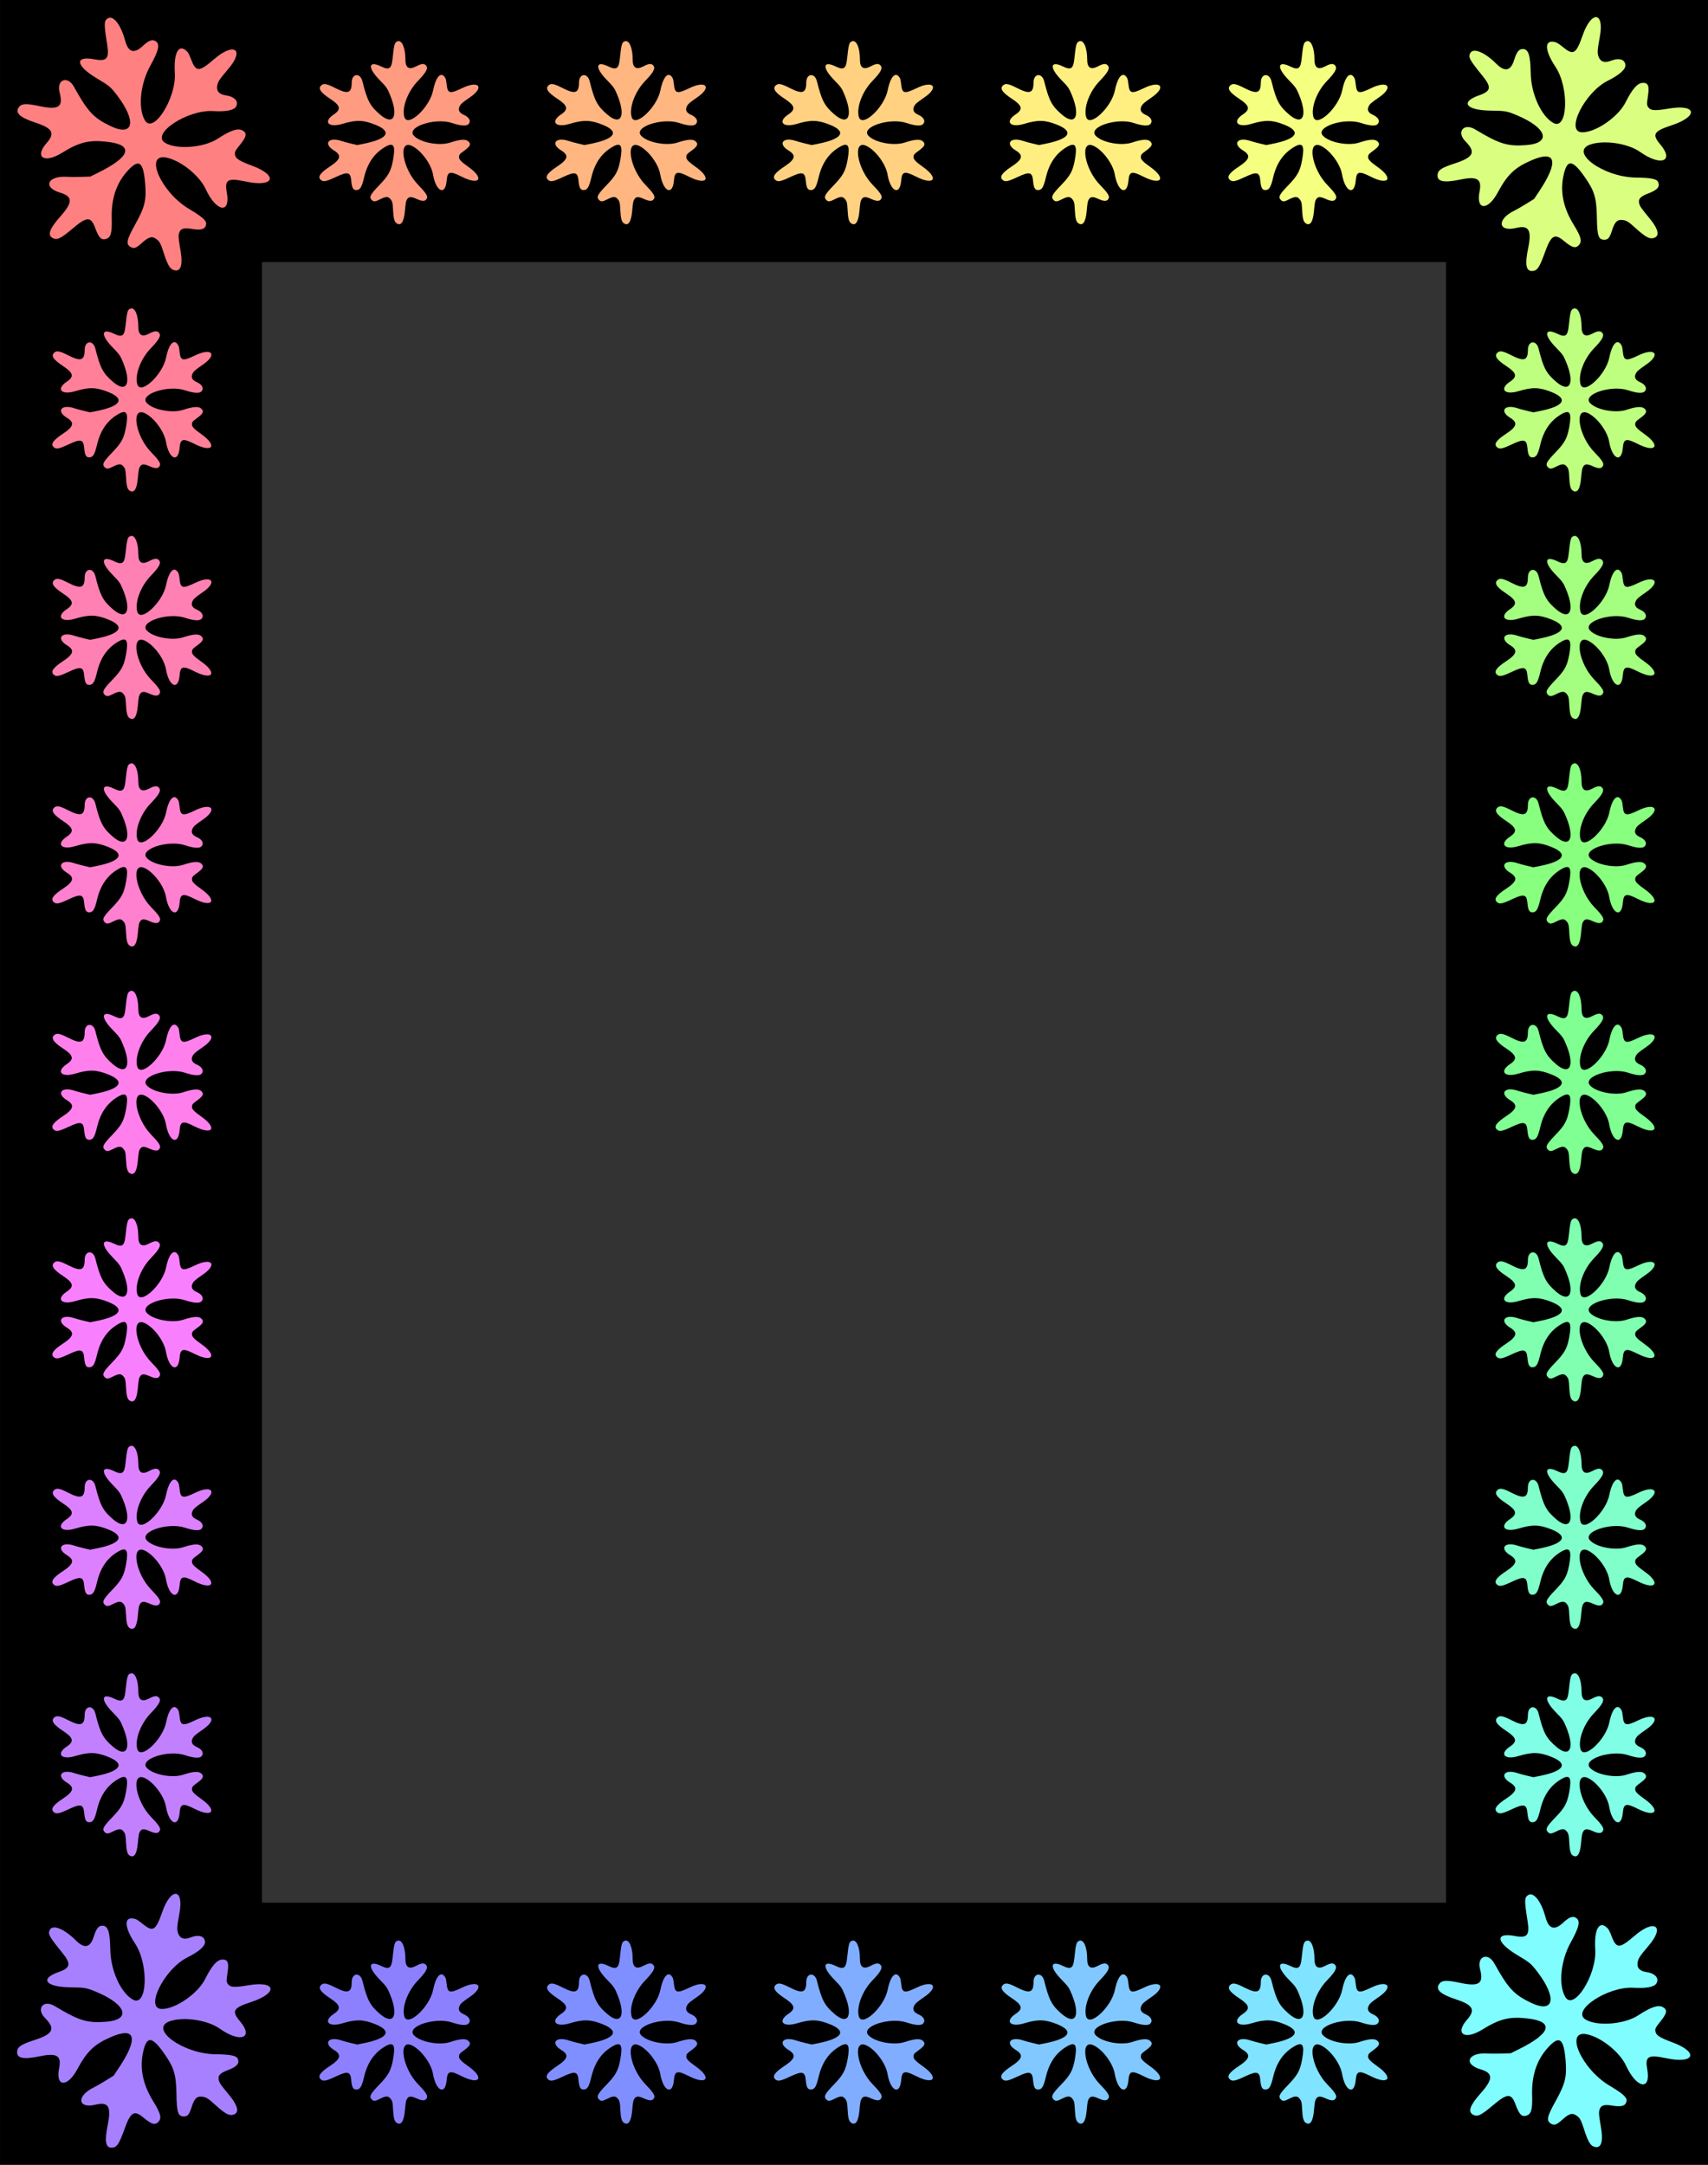
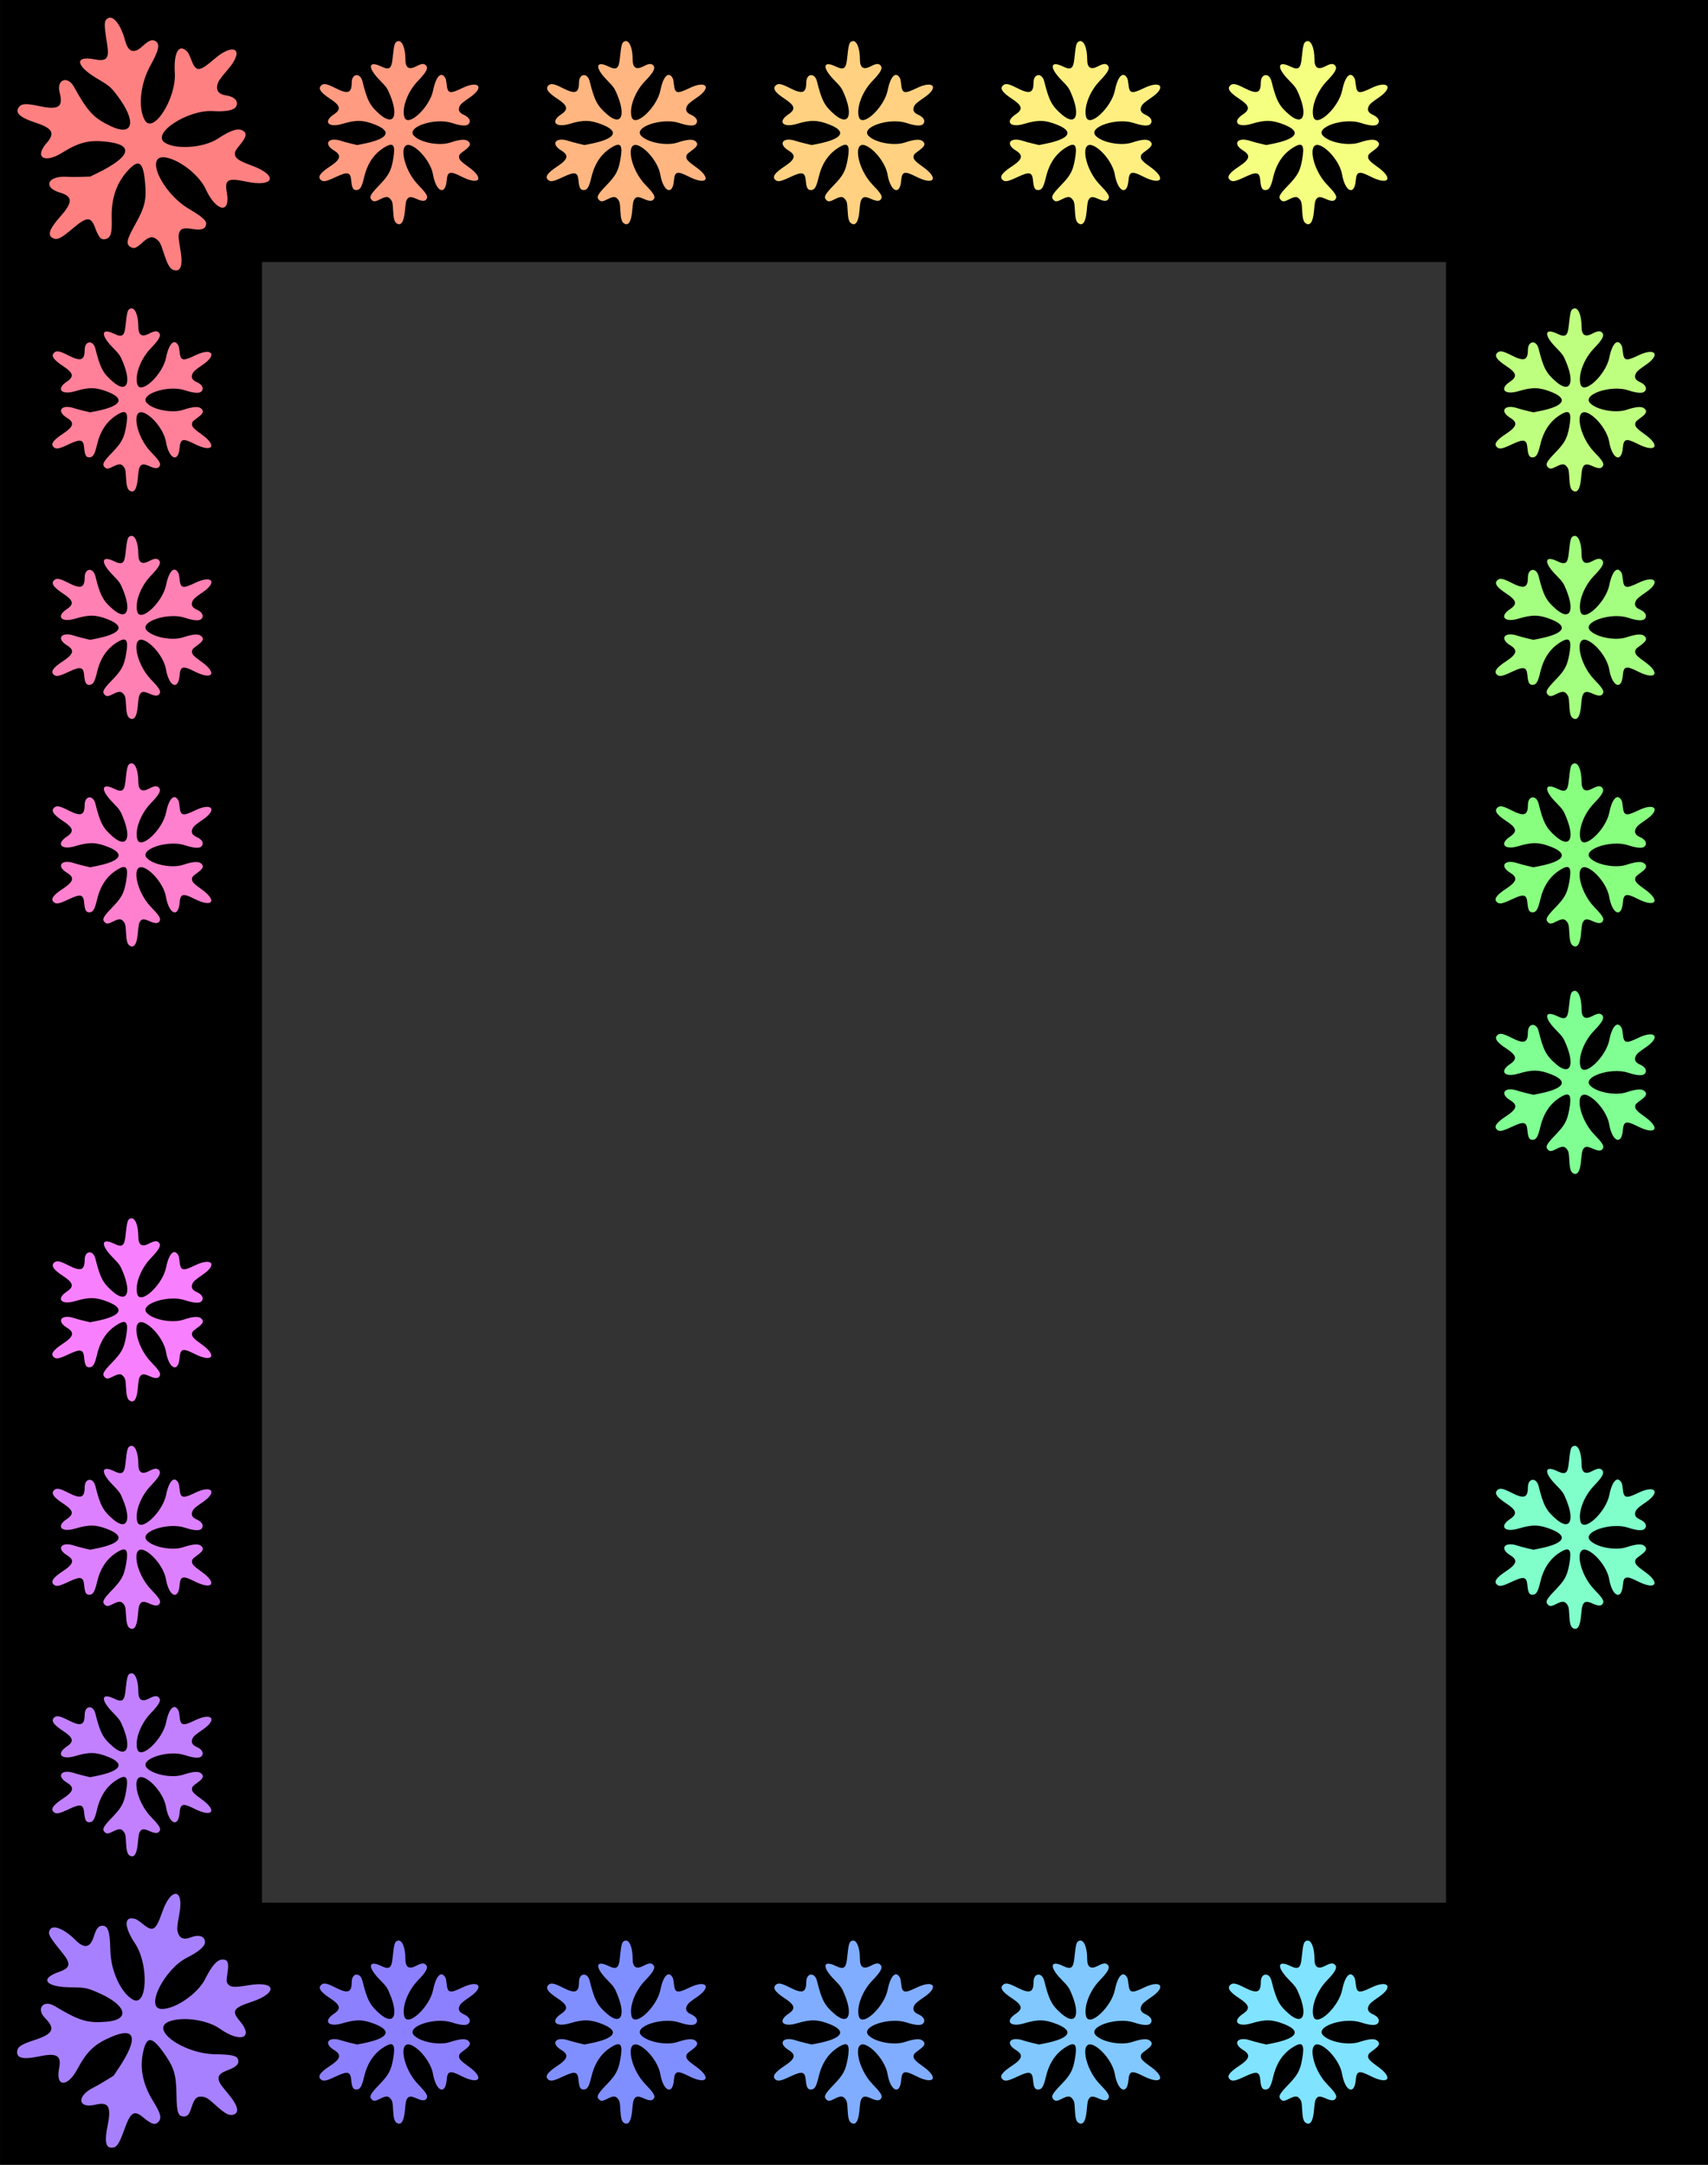
<svg xmlns="http://www.w3.org/2000/svg" width="423.2mm" height="536.22mm" version="1.1" viewBox="0 0 1499.5 1900">
  <rect x="0" y="0" width="1499.5" height="1900" fill="#333333" stroke="none" />
  <g transform="translate(35.972 1494.9)">
    <path d="m-35.972-1494.9v1900h1499.5v-1900h-1499.5zm230 230h1039.5v1440h-1039.5v-1440z" />
    <path d="m167.85 361.36c-3.154 0.552-6.963-1.681-14.45-8.472-7.265-6.59-8.717-7.428-13.162-7.588-3.711-0.134-5.786 2.253-8.003 9.201-2.077 6.511-3.459 8.198-6.715 8.194-5.207-6e-3 -6.319-3.296-6.585-19.487-0.281-17.142-2.095-23.29-10.381-35.193-10.59-15.213-15.256-16.196-18.414-3.88-3.874 15.105-1.147 29.804 8.406 45.302 6.713 10.891 7.662 14.884 4.332 18.216-2.83 2.832-5.91 1.882-12.96-3.997-8.171-6.814-11.174-4.965-16.652 10.252-4.755 13.21-6.705 16.06-11.094 16.21-5.487 0.188-6.526-5.652-3.567-20.045 3.278-15.946 0.598-20.459-10.542-17.749-15.961 3.882-17.221-7.554-1.668-15.136 1.931-0.941 6.633-3.639 10.448-5.995l6.937-4.283 4.227-6.315c17.648-26.367 15.311-36.953-6.134-27.782-14.982 6.407-21.46 12.556-30.013 28.487-8.67 16.148-19.247 15.6-15.948-0.826 2.245-11.179-1.887-13.743-17.042-10.573-14.631 3.06-20.506 1.72-19.781-4.509 0.452-3.882 3.761-6.021 14.91-9.641 16.769-5.445 18.971-9.907 9.573-19.397-8.159-8.238-1.511-16.529 8.45-10.537 21.468 12.914 28.63 15.093 45.225 13.759 22.182-1.77 17.775-15.14-8.64-26.19-8.636-3.61-10.039-3.86-23.022-4.03-21.575-0.27-27.016-7.52-10.07-13.41 10.432-3.62 11.114-7.08 3.304-16.74-11.729-14.51-12.87-16.56-11.183-20.09 2.52-5.267 12.665-1.243 23.054 9.143 7.464 7.462 12.642 6.322 15.665-3.45 2.165-6.998 4.168-9.536 7.523-9.532 4.96 6e-3 6.696 5.267 6.974 21.146 0.317 18.109 9.076 37.536 19.684 43.655 12.824 7.398 14.415-30.545 2.062-49.16-10.163-15.314-9.893-24.787 0.609-21.413 0.874 0.281 3.606 2.157 6.07 4.17 9.114 7.444 11.45 6.017 17.221-10.519 7.606-21.796 19.128-20.889 15.059 1.186-2.149 11.656-2.329 14.272-1.203 17.501 1.634 4.69 5.362 5.955 11.001 3.733 7.278-2.867 12.605-1.084 12.611 4.221 4e-3 3.604-5.586 8.418-15.559 13.4-20.06 10.02-37.393 44.553-22.666 45.161 11.696 0.482 31.829-13.265 38.32-26.164 5.98-11.885 10.488-17.027 15.077-17.197 4.945-0.182 6.037 2.67 4.578 11.954-1.138 7.24-1.028 8.171 1.232 10.432 1.982 1.984 6.275 2.039 16.859 0.217 24.834-4.276 26.776 6.771 2.584 14.697-15.649 5.127-17.253 7.883-9.755 16.765 12.578 14.9 0.472 19.42-17.671 6.599-10.665-7.537-31.361-10.699-43.519-6.65-19.404 6.462 11.248 28.822 39.903 29.108 12.601 0.126 18.063 1.186 19.278 3.741 1.992 4.191-0.442 7.12-8.42 10.128-6.893 2.599-8.918 4.693-8.176 8.451 0.55 2.786 1.581 4.31 8.697 12.865 8.772 10.544 9.869 16.883 3.126 18.064z" fill="#a780ff" />
-     <path d="m1363.2 389.15c-3.008-1.1-5.19-4.939-8.28-14.566-2.999-9.342-3.838-10.794-7.607-13.156-3.147-1.972-6.136-0.944-11.528 3.964-5.052 4.6-7.093 5.369-9.91 3.737-4.507-2.611-3.825-6.016 4.034-20.17 8.322-14.986 9.823-21.218 8.595-35.672-1.57-18.473-5.119-21.659-14.008-12.574-10.903 11.143-15.886 25.237-15.357 43.438 0.372 12.79-0.801 16.723-5.351 17.943-3.866 1.036-6.058-1.327-9.227-9.945-3.672-9.989-7.197-9.891-19.544 0.547-10.719 9.061-13.832 10.553-17.707 8.488-4.846-2.582-2.828-8.16 6.927-19.144 10.807-12.17 10.741-17.418-0.261-20.645-15.762-4.623-11.139-15.158 6.119-13.943 2.143 0.151 7.562 0.167 12.044 0.036l8.148-0.238 6.816-3.354c28.459-14.004 31.724-24.342 8.57-27.129-16.176-1.947-24.859 0.137-40.226 9.654-15.577 9.647-24.463 3.88-13.398-8.695 7.53-8.558 5.233-12.845-9.475-17.683-14.2-4.67-18.619-8.77-14.878-13.802 2.331-3.135 6.266-3.333 17.73-0.89 17.243 3.674 21.38 0.912 17.983-12.008-2.95-11.217 6.95-15.07 12.583-4.898 12.139 21.925 17.253 27.395 32.291 34.542 20.1 9.553 22.961-4.225 5.609-27.015-5.673-7.451-6.766-8.366-17.927-15.004-18.547-11.033-19.638-20.03-2.019-16.653 10.847 2.079 13.164-0.572 11.228-12.848-2.907-18.434-2.871-20.78 0.351-22.99 4.814-3.3 11.589 5.26 15.397 19.452 2.74 10.195 7.789 11.799 15.29 4.85 5.371-4.977 8.374-6.173 11.278-4.49 4.293 2.487 3.167 7.912-4.527 21.802-8.774 15.842-10.895 37.048-4.766 47.654 7.41 12.823 27.747-19.24 26.35-41.542-1.149-18.347 3.817-26.416 11.227-18.24 0.617 0.681 2.045 3.672 3.173 6.648 4.173 11.007 6.91 10.94 20.17-0.494 17.478-15.071 27.003-8.52 12.449 8.561-7.685 9.019-9.148 11.195-9.787 14.554-0.928 4.879 1.668 7.84 7.661 8.737 7.736 1.159 11.458 5.368 8.813 9.965-1.797 3.123-9.044 4.496-20.17 3.82-22.38-1.359-54.645 19.876-42.196 27.77 9.888 6.269 34.193 4.438 46.26-3.487 11.118-7.301 17.591-9.499 21.65-7.349 4.373 2.316 3.894 5.333-2.008 12.643-4.603 5.701-4.973 6.562-4.146 9.65 0.726 2.71 4.416 4.905 14.492 8.623 23.644 8.722 19.806 19.261-5.106 14.021-16.115-3.39-18.88-1.805-16.825 9.638 3.448 19.197-9.295 17.055-18.601-3.127-5.47-11.863-21.813-24.956-34.366-27.533-20.033-4.112-4.661 30.588 20.012 45.173 10.85 6.413 15.051 10.065 14.826 12.885-0.369 4.627-3.941 5.945-12.352 4.559-7.268-1.198-10.068-0.398-11.303 3.229-0.916 2.688-0.785 4.523 1.104 15.493 2.328 13.52 0.11 19.559-6.319 17.208z" fill="#80feff" />
    <path d="m116.15-1258c-3.008-1.1-5.191-4.939-8.281-14.566-2.999-9.342-3.838-10.794-7.607-13.156-3.147-1.972-6.137-0.944-11.528 3.964-5.052 4.6-7.093 5.369-9.91 3.737-4.507-2.611-3.825-6.016 4.034-20.17 8.322-14.986 9.823-21.218 8.595-35.672-1.57-18.474-5.119-21.659-14.008-12.574-10.903 11.143-15.886 25.237-15.357 43.438 0.372 12.79-0.801 16.723-5.351 17.943-3.866 1.036-6.059-1.327-9.227-9.945-3.672-9.989-7.197-9.891-19.544 0.547-10.719 9.061-13.832 10.553-17.707 8.488-4.846-2.582-2.828-8.16 6.927-19.144 10.807-12.17 10.741-17.418-0.261-20.645-15.762-4.623-11.139-15.158 6.119-13.943 2.143 0.151 7.562 0.167 12.044 0.036l8.148-0.238 6.816-3.354c28.459-14.004 31.724-24.341 8.57-27.129-16.176-1.947-24.859 0.136-40.227 9.654-15.577 9.647-24.463 3.88-13.399-8.695 7.53-8.558 5.233-12.845-9.475-17.683-14.2-4.67-18.619-8.77-14.878-13.802 2.331-3.135 6.266-3.333 17.73-0.89 17.243 3.674 21.38 0.912 17.983-12.008-2.95-11.217 6.95-15.07 12.583-4.898 12.139 21.925 17.253 27.395 32.291 34.542 20.1 9.553 22.961-4.225 5.609-27.015-5.673-7.451-6.766-8.366-17.927-15.004-18.547-11.033-19.638-20.03-2.019-16.653 10.847 2.079 13.164-0.572 11.228-12.848-2.907-18.434-2.871-20.78 0.351-22.99 4.814-3.3 11.59 5.26 15.397 19.452 2.736 10.197 7.789 11.8 15.29 4.849 5.372-4.977 8.374-6.172 11.278-4.49 4.293 2.487 3.167 7.912-4.527 21.802-8.774 15.842-10.895 37.048-4.766 47.654 7.409 12.823 27.747-19.24 26.35-41.542-1.149-18.347 3.817-26.416 11.227-18.24 0.617 0.681 2.045 3.672 3.173 6.648 4.173 11.007 6.91 10.94 20.17-0.493 17.478-15.071 27.003-8.52 12.449 8.561-7.685 9.019-9.148 11.195-9.787 14.554-0.928 4.879 1.668 7.84 7.661 8.737 7.736 1.159 11.458 5.368 8.813 9.965-1.797 3.123-9.044 4.496-20.17 3.82-22.38-1.359-54.645 19.876-42.195 27.77 9.888 6.269 34.193 4.438 46.26-3.487 11.117-7.301 17.591-9.499 21.649-7.35 4.373 2.316 3.894 5.333-2.008 12.643-4.603 5.701-4.973 6.562-4.146 9.65 0.726 2.71 4.416 4.905 14.492 8.623 23.644 8.722 19.806 19.261-5.106 14.021-16.115-3.39-18.881-1.805-16.825 9.638 3.448 19.197-9.295 17.055-18.601-3.127-5.47-11.863-21.813-24.957-34.366-27.533-20.033-4.112-4.661 30.588 20.012 45.173 10.85 6.413 15.051 10.065 14.826 12.885-0.369 4.627-3.941 5.945-12.352 4.559-7.268-1.197-10.068-0.398-11.303 3.229-0.916 2.688-0.785 4.523 1.104 15.493 2.328 13.52 0.11 19.559-6.319 17.208z" fill="#ff8080" />
-     <path d="m1414.9-1285.8c-3.154 0.553-6.963-1.681-14.45-8.472-7.265-6.59-8.717-7.427-13.162-7.587-3.711-0.134-5.786 2.253-8.003 9.201-2.077 6.511-3.459 8.198-6.715 8.194-5.207-0.01-6.319-3.296-6.585-19.486-0.281-17.142-2.095-23.29-10.381-35.193-10.59-15.213-15.256-16.196-18.414-3.881-3.874 15.105-1.147 29.804 8.405 45.302 6.713 10.891 7.663 14.884 4.332 18.216-2.83 2.832-5.91 1.882-12.96-3.997-8.172-6.814-11.174-4.965-16.652 10.252-4.755 13.21-6.705 16.06-11.094 16.21-5.487 0.188-6.526-5.652-3.567-20.045 3.278-15.946 0.598-20.459-10.542-17.749-15.96 3.883-17.221-7.554-1.668-15.136 1.931-0.941 6.633-3.639 10.448-5.995l6.937-4.283 4.227-6.315c17.648-26.367 15.311-36.953-6.134-27.782-14.982 6.407-21.46 12.556-30.013 28.487-8.67 16.148-19.247 15.6-15.948-0.826 2.245-11.179-1.887-13.743-17.042-10.573-14.631 3.06-20.506 1.721-19.781-4.509 0.452-3.882 3.761-6.021 14.91-9.641 16.769-5.445 18.971-9.907 9.573-19.396-8.16-8.238-1.511-16.529 8.45-10.537 21.468 12.914 28.63 15.093 45.225 13.759 22.18-1.783 17.773-15.147-8.641-26.202-8.636-3.614-10.04-3.86-23.022-4.025-21.575-0.275-27.016-7.521-10.07-13.411 10.432-3.627 11.114-7.082 3.304-16.744-11.729-14.509-12.87-16.56-11.183-20.085 2.52-5.267 12.665-1.243 23.054 9.143 7.468 7.458 12.642 6.322 15.665-3.45 2.165-6.998 4.168-9.536 7.524-9.532 4.96 0.01 6.696 5.268 6.974 21.146 0.317 18.109 9.076 37.536 19.684 43.655 12.824 7.397 14.415-30.545 2.062-49.16-10.163-15.314-9.893-24.787 0.609-21.413 0.874 0.281 3.606 2.157 6.07 4.17 9.114 7.444 11.45 6.017 17.221-10.519 7.606-21.796 19.128-20.889 15.058 1.186-2.149 11.656-2.328 14.272-1.203 17.501 1.634 4.69 5.362 5.955 11.001 3.734 7.278-2.867 12.605-1.084 12.612 4.221 0 3.604-5.586 8.418-15.559 13.4-20.06 10.02-37.393 44.553-22.666 45.161 11.696 0.482 31.829-13.264 38.32-26.164 5.98-11.885 10.488-17.027 15.076-17.197 4.945-0.182 6.037 2.67 4.579 11.954-1.138 7.24-1.028 8.171 1.232 10.432 1.983 1.984 6.275 2.039 16.859 0.217 24.834-4.276 26.776 6.771 2.584 14.697-15.65 5.127-17.253 7.883-9.755 16.765 12.578 14.9 0.472 19.42-17.671 6.599-10.665-7.537-31.361-10.699-43.519-6.65-19.404 6.462 11.248 28.822 39.903 29.108 12.601 0.126 18.064 1.186 19.278 3.741 1.992 4.191-0.442 7.12-8.42 10.128-6.893 2.599-8.918 4.693-8.175 8.451 0.55 2.786 1.581 4.31 8.697 12.865 8.772 10.544 9.868 16.883 3.126 18.064z" fill="#daff80" />
    <path d="m312.08-1299c-1.835-1.289-2.615-4.281-2.962-11.35-0.336-6.86-0.641-7.994-2.761-10.275-1.77-1.904-3.978-1.751-8.512 0.591-4.249 2.194-5.768 2.345-7.377 0.73-2.575-2.582-1.497-4.761 6.38-12.907 8.34-8.624 10.483-12.566 12.27-22.561 2.283-12.776 0.46-15.573-7.195-11.041-9.389 5.558-15.31 14.184-18.248 26.586-2.064 8.716-3.57 11.162-6.867 11.162-2.801 0-3.856-1.996-4.438-8.397-0.674-7.42-3.075-7.992-13.313-3.173-8.888 4.183-11.263 4.628-13.509 2.529-2.809-2.625-0.434-6.03 8.15-11.689 9.511-6.269 10.416-9.83 3.562-14.006-9.82-5.983-4.787-12.268 6.662-8.318 1.421 0.49 5.083 1.484 8.137 2.208l5.552 1.316 5.216-1.032c21.778-4.31 25.857-10.707 10.706-16.789-10.585-4.249-16.833-4.414-28.947-0.765-12.279 3.699-17.243-1.812-7.485-8.308 6.641-4.421 5.864-7.737-3.205-13.674-8.755-5.732-11.001-9.305-7.561-12.029 2.144-1.697 4.84-1.118 12.149 2.612 10.994 5.611 14.291 4.493 14.333-4.859 0.036-8.119 7.428-8.93 9.395-1.031 4.238 17.025 6.705 21.651 15.579 29.21 11.861 10.103 16.29 1.306 8.684-17.249-2.487-6.066-3.06-6.883-9.404-13.395-10.543-10.822-9.652-17.103 1.65-11.626 6.958 3.372 9.004 2 9.918-6.651 1.372-12.991 1.821-14.571 4.4-15.481 3.852-1.359 6.884 5.658 6.889 15.944 3e-3 7.39 3.13 9.39 9.46 6.051 4.533-2.391 6.78-2.655 8.439-0.992 2.452 2.46 0.709 5.923-7.008 13.921-8.801 9.121-14.074 23.075-11.851 31.357 2.688 10.013 22.244-7.979 25.338-23.312 2.545-12.613 7.364-17.169 10.894-10.298 0.294 0.572 0.717 2.854 0.942 5.07 0.829 8.199 2.691 8.65 13.727 3.323 14.547-7.021 19.801-0.866 6.867 8.045-6.829 4.705-8.212 5.911-9.253 8.067-1.511 3.131-0.292 5.603 3.598 7.297 5.021 2.186 6.776 5.707 4.155 8.335-1.781 1.786-6.929 1.4-14.33-1.074-14.886-4.976-40.547 3.532-33.558 11.127 5.551 6.032 22.316 9.199 31.91 6.029 8.839-2.921 13.614-3.233 15.969-1.044 2.538 2.359 1.667 4.312-3.647 8.185-4.144 3.02-4.551 3.535-4.551 5.774 0 1.964 2.098 4.117 8.237 8.457 14.408 10.184 9.904 16.614-5.991 8.554-10.282-5.213-12.439-4.644-13.121 3.467-1.145 13.605-9.373 9.847-12.011-5.486-1.551-9.013-10.23-20.829-18.252-24.847-12.801-6.412-8.689 19.837 5.352 34.172 6.175 6.303 8.354 9.534 7.692 11.4-1.087 3.061-3.741 3.305-9.178 0.843-4.698-2.127-6.735-2.094-8.227 0.134-1.106 1.652-1.35 2.916-2.059 10.676-0.874 9.564-3.467 13.244-7.388 10.489z" fill="#ff9b80" />
    <path d="m711.13-1299c-1.835-1.289-2.615-4.281-2.962-11.35-0.336-6.86-0.641-7.994-2.761-10.275-1.77-1.904-3.978-1.751-8.512 0.591-4.249 2.194-5.768 2.345-7.377 0.73-2.575-2.582-1.497-4.761 6.38-12.907 8.34-8.624 10.483-12.566 12.27-22.561 2.283-12.776 0.46-15.573-7.195-11.041-9.389 5.558-15.31 14.184-18.248 26.586-2.064 8.716-3.57 11.162-6.867 11.162-2.801 0-3.856-1.996-4.438-8.397-0.674-7.42-3.075-7.992-13.313-3.173-8.888 4.183-11.263 4.628-13.509 2.529-2.809-2.625-0.434-6.03 8.15-11.689 9.511-6.269 10.416-9.83 3.562-14.006-9.82-5.983-4.787-12.268 6.662-8.318 1.421 0.49 5.083 1.484 8.137 2.208l5.552 1.316 5.216-1.032c21.778-4.31 25.857-10.707 10.706-16.789-10.585-4.249-16.833-4.414-28.947-0.765-12.279 3.699-17.243-1.812-7.485-8.308 6.641-4.421 5.864-7.737-3.205-13.674-8.755-5.732-11.001-9.305-7.561-12.029 2.144-1.697 4.84-1.118 12.149 2.612 10.994 5.611 14.291 4.493 14.333-4.859 0.036-8.119 7.428-8.93 9.395-1.031 4.238 17.025 6.705 21.651 15.579 29.21 11.861 10.103 16.29 1.306 8.684-17.249-2.487-6.066-3.06-6.883-9.404-13.395-10.543-10.822-9.652-17.103 1.65-11.626 6.958 3.372 9.004 2 9.918-6.651 1.372-12.991 1.821-14.571 4.4-15.481 3.852-1.359 6.884 5.658 6.889 15.944 3e-3 7.39 3.13 9.39 9.46 6.051 4.533-2.391 6.78-2.655 8.439-0.992 2.452 2.46 0.709 5.923-7.008 13.921-8.801 9.121-14.074 23.075-11.851 31.357 2.688 10.013 22.244-7.979 25.338-23.312 2.545-12.613 7.364-17.169 10.894-10.298 0.294 0.572 0.717 2.854 0.942 5.07 0.829 8.199 2.691 8.65 13.727 3.323 14.547-7.021 19.801-0.866 6.867 8.045-6.829 4.705-8.212 5.911-9.253 8.067-1.511 3.131-0.292 5.603 3.598 7.297 5.021 2.186 6.776 5.707 4.155 8.335-1.781 1.786-6.929 1.4-14.33-1.074-14.886-4.976-40.547 3.532-33.558 11.127 5.551 6.032 22.316 9.199 31.91 6.029 8.839-2.921 13.614-3.233 15.969-1.044 2.538 2.359 1.667 4.312-3.647 8.185-4.144 3.02-4.551 3.535-4.551 5.774 0 1.964 2.098 4.117 8.237 8.457 14.408 10.184 9.904 16.614-5.991 8.554-10.282-5.213-12.439-4.644-13.121 3.467-1.145 13.605-9.373 9.847-12.011-5.486-1.551-9.013-10.23-20.829-18.252-24.847-12.801-6.412-8.689 19.837 5.352 34.172 6.175 6.303 8.354 9.534 7.692 11.4-1.087 3.061-3.741 3.305-9.178 0.843-4.698-2.127-6.735-2.094-8.227 0.134-1.106 1.652-1.35 2.916-2.059 10.676-0.874 9.564-3.467 13.244-7.388 10.489z" fill="#ffd180" />
    <path d="m910.66-1299c-1.835-1.289-2.615-4.281-2.962-11.35-0.336-6.86-0.641-7.994-2.761-10.275-1.77-1.904-3.978-1.751-8.512 0.591-4.249 2.194-5.768 2.345-7.377 0.73-2.575-2.582-1.497-4.761 6.38-12.907 8.34-8.624 10.483-12.566 12.27-22.561 2.283-12.776 0.46-15.573-7.195-11.041-9.389 5.558-15.31 14.184-18.248 26.586-2.064 8.716-3.57 11.162-6.867 11.162-2.801 0-3.856-1.996-4.438-8.397-0.674-7.42-3.075-7.992-13.313-3.173-8.888 4.183-11.263 4.628-13.509 2.529-2.809-2.625-0.434-6.03 8.15-11.689 9.511-6.269 10.416-9.83 3.562-14.006-9.82-5.983-4.787-12.268 6.662-8.318 1.421 0.49 5.083 1.484 8.137 2.208l5.552 1.316 5.216-1.032c21.778-4.31 25.857-10.707 10.706-16.789-10.585-4.249-16.833-4.414-28.947-0.765-12.279 3.699-17.243-1.812-7.485-8.308 6.641-4.421 5.864-7.737-3.205-13.674-8.755-5.732-11.001-9.305-7.561-12.029 2.144-1.697 4.84-1.118 12.149 2.612 10.994 5.611 14.291 4.493 14.333-4.859 0.036-8.119 7.428-8.93 9.395-1.031 4.238 17.025 6.705 21.651 15.579 29.21 11.861 10.103 16.29 1.306 8.684-17.249-2.487-6.066-3.06-6.883-9.404-13.395-10.543-10.822-9.652-17.103 1.65-11.626 6.958 3.372 9.004 2 9.918-6.651 1.372-12.991 1.821-14.571 4.4-15.481 3.852-1.359 6.884 5.658 6.889 15.944 3e-3 7.39 3.13 9.39 9.46 6.051 4.533-2.391 6.78-2.655 8.439-0.992 2.452 2.46 0.709 5.923-7.008 13.921-8.801 9.121-14.074 23.075-11.851 31.357 2.688 10.013 22.244-7.979 25.338-23.312 2.545-12.613 7.364-17.169 10.894-10.298 0.294 0.572 0.717 2.854 0.942 5.07 0.829 8.199 2.691 8.65 13.727 3.323 14.547-7.021 19.801-0.866 6.867 8.045-6.829 4.705-8.212 5.911-9.253 8.067-1.511 3.131-0.292 5.603 3.598 7.297 5.021 2.186 6.776 5.707 4.155 8.335-1.781 1.786-6.929 1.4-14.33-1.074-14.886-4.976-40.547 3.532-33.558 11.127 5.551 6.032 22.316 9.199 31.91 6.029 8.839-2.921 13.614-3.233 15.969-1.044 2.538 2.359 1.667 4.312-3.647 8.185-4.144 3.02-4.551 3.535-4.551 5.774 0 1.964 2.098 4.117 8.237 8.457 14.408 10.184 9.904 16.614-5.991 8.554-10.282-5.213-12.439-4.644-13.121 3.467-1.145 13.605-9.373 9.847-12.011-5.486-1.551-9.013-10.23-20.829-18.252-24.847-12.801-6.412-8.689 19.837 5.352 34.172 6.175 6.303 8.354 9.534 7.692 11.4-1.087 3.061-3.741 3.305-9.178 0.843-4.698-2.127-6.735-2.094-8.227 0.134-1.106 1.652-1.35 2.916-2.059 10.676-0.874 9.564-3.467 13.244-7.388 10.489z" fill="#ffef80" />
    <path d="m1110.2-1299c-1.835-1.289-2.615-4.281-2.962-11.35-0.336-6.86-0.641-7.994-2.761-10.275-1.77-1.904-3.978-1.751-8.512 0.591-4.249 2.194-5.768 2.345-7.377 0.73-2.575-2.582-1.497-4.761 6.38-12.907 8.34-8.624 10.483-12.566 12.27-22.561 2.283-12.776 0.46-15.573-7.195-11.041-9.389 5.558-15.31 14.184-18.248 26.586-2.064 8.716-3.57 11.162-6.867 11.162-2.801 0-3.856-1.996-4.438-8.397-0.674-7.42-3.075-7.992-13.313-3.173-8.888 4.183-11.263 4.628-13.509 2.529-2.809-2.625-0.434-6.03 8.15-11.689 9.511-6.269 10.416-9.83 3.562-14.006-9.82-5.983-4.787-12.268 6.662-8.318 1.421 0.49 5.083 1.484 8.137 2.208l5.552 1.316 5.216-1.032c21.778-4.31 25.858-10.707 10.706-16.789-10.585-4.249-16.833-4.414-28.947-0.765-12.279 3.699-17.243-1.812-7.485-8.308 6.641-4.421 5.864-7.737-3.205-13.674-8.755-5.732-11.001-9.305-7.561-12.029 2.144-1.697 4.84-1.118 12.149 2.612 10.994 5.611 14.291 4.493 14.333-4.859 0.036-8.119 7.428-8.93 9.395-1.031 4.238 17.025 6.705 21.651 15.579 29.21 11.861 10.103 16.29 1.306 8.684-17.249-2.487-6.066-3.06-6.883-9.404-13.395-10.543-10.822-9.652-17.103 1.649-11.626 6.958 3.372 9.004 2 9.918-6.651 1.372-12.991 1.821-14.571 4.4-15.481 3.852-1.359 6.884 5.658 6.889 15.944 0 7.39 3.13 9.39 9.46 6.051 4.533-2.391 6.78-2.655 8.439-0.992 2.452 2.46 0.709 5.923-7.008 13.921-8.801 9.121-14.074 23.075-11.851 31.357 2.688 10.013 22.244-7.979 25.338-23.312 2.545-12.613 7.364-17.169 10.894-10.298 0.294 0.572 0.718 2.854 0.942 5.07 0.829 8.199 2.691 8.65 13.727 3.323 14.546-7.021 19.8-0.866 6.867 8.045-6.829 4.705-8.212 5.911-9.253 8.067-1.511 3.131-0.292 5.603 3.598 7.297 5.021 2.186 6.776 5.707 4.155 8.335-1.781 1.786-6.929 1.4-14.33-1.074-14.886-4.976-40.547 3.532-33.558 11.127 5.551 6.032 22.316 9.199 31.91 6.029 8.839-2.921 13.614-3.233 15.969-1.044 2.538 2.359 1.667 4.312-3.647 8.185-4.144 3.02-4.551 3.535-4.551 5.774 0 1.964 2.098 4.117 8.237 8.457 14.408 10.184 9.904 16.614-5.991 8.554-10.282-5.213-12.439-4.644-13.121 3.467-1.145 13.605-9.373 9.847-12.011-5.486-1.551-9.013-10.23-20.829-18.252-24.847-12.801-6.412-8.69 19.837 5.352 34.172 6.175 6.303 8.354 9.534 7.692 11.4-1.087 3.061-3.741 3.305-9.178 0.843-4.698-2.127-6.735-2.094-8.227 0.134-1.106 1.652-1.35 2.916-2.059 10.676-0.874 9.564-3.467 13.244-7.388 10.489z" fill="#f5ff80" />
    <path d="m77.613-1064.4c-1.835-1.289-2.615-4.281-2.962-11.35-0.336-6.86-0.641-7.994-2.761-10.275-1.77-1.904-3.978-1.751-8.512 0.591-4.249 2.194-5.768 2.345-7.377 0.73-2.575-2.582-1.497-4.761 6.38-12.907 8.34-8.624 10.483-12.566 12.27-22.561 2.283-12.776 0.46-15.573-7.195-11.041-9.389 5.558-15.31 14.184-18.248 26.586-2.064 8.716-3.57 11.162-6.867 11.162-2.801 0-3.856-1.996-4.438-8.397-0.674-7.42-3.075-7.992-13.313-3.173-8.888 4.183-11.263 4.628-13.509 2.529-2.809-2.625-0.434-6.03 8.15-11.689 9.511-6.269 10.416-9.83 3.562-14.006-9.82-5.983-4.787-12.268 6.662-8.318 1.421 0.49 5.083 1.484 8.137 2.208l5.552 1.316 5.216-1.032c21.778-4.31 25.857-10.707 10.706-16.789-10.585-4.249-16.833-4.414-28.947-0.765-12.279 3.699-17.243-1.812-7.485-8.308 6.641-4.421 5.864-7.737-3.205-13.674-8.755-5.732-11.001-9.305-7.561-12.029 2.144-1.697 4.84-1.118 12.149 2.612 10.994 5.611 14.291 4.493 14.333-4.859 0.037-8.119 7.428-8.93 9.395-1.031 4.238 17.025 6.705 21.651 15.579 29.21 11.861 10.103 16.29 1.306 8.684-17.249-2.487-6.066-3.06-6.883-9.405-13.395-10.543-10.822-9.652-17.103 1.65-11.626 6.958 3.372 9.004 2 9.918-6.651 1.372-12.991 1.821-14.571 4.4-15.481 3.852-1.359 6.884 5.658 6.889 15.944 3e-3 7.39 3.13 9.39 9.46 6.051 4.533-2.391 6.78-2.655 8.439-0.992 2.452 2.46 0.709 5.923-7.008 13.921-8.801 9.121-14.075 23.075-11.851 31.357 2.688 10.013 22.244-7.979 25.338-23.312 2.545-12.613 7.364-17.169 10.894-10.298 0.294 0.572 0.717 2.854 0.942 5.07 0.829 8.199 2.691 8.65 13.727 3.323 14.547-7.021 19.801-0.866 6.867 8.045-6.829 4.705-8.212 5.911-9.253 8.067-1.511 3.131-0.292 5.603 3.598 7.297 5.021 2.186 6.776 5.707 4.155 8.335-1.781 1.786-6.929 1.4-14.329-1.074-14.886-4.976-40.547 3.532-33.558 11.127 5.551 6.032 22.316 9.199 31.91 6.029 8.839-2.921 13.614-3.233 15.969-1.044 2.538 2.359 1.667 4.312-3.647 8.185-4.144 3.02-4.551 3.535-4.551 5.774 0 1.964 2.098 4.117 8.237 8.457 14.407 10.184 9.904 16.614-5.991 8.554-10.282-5.213-12.439-4.644-13.121 3.467-1.145 13.605-9.373 9.847-12.011-5.486-1.551-9.013-10.23-20.829-18.252-24.847-12.801-6.412-8.689 19.837 5.352 34.172 6.175 6.303 8.354 9.534 7.692 11.4-1.087 3.061-3.741 3.305-9.178 0.843-4.698-2.127-6.735-2.094-8.227 0.134-1.106 1.652-1.35 2.916-2.059 10.676-0.874 9.564-3.467 13.244-7.388 10.489z" fill="#ff8098" />
    <path d="m77.613-864.74c-1.835-1.289-2.615-4.281-2.962-11.35-0.336-6.86-0.641-7.994-2.761-10.275-1.77-1.904-3.978-1.751-8.512 0.59-4.249 2.194-5.768 2.344-7.377 0.73-2.575-2.582-1.497-4.761 6.38-12.907 8.34-8.624 10.483-12.566 12.27-22.561 2.283-12.775 0.46-15.573-7.195-11.041-9.389 5.558-15.31 14.184-18.248 26.586-2.064 8.716-3.57 11.162-6.867 11.162-2.801 0-3.856-1.996-4.438-8.397-0.674-7.42-3.075-7.992-13.313-3.173-8.888 4.183-11.263 4.628-13.509 2.529-2.809-2.625-0.434-6.03 8.15-11.689 9.511-6.269 10.416-9.83 3.562-14.007-9.82-5.983-4.787-12.269 6.662-8.318 1.421 0.491 5.083 1.484 8.137 2.208l5.552 1.316 5.216-1.032c21.778-4.31 25.857-10.707 10.706-16.789-10.585-4.249-16.833-4.414-28.947-0.765-12.279 3.699-17.243-1.812-7.485-8.308 6.641-4.421 5.864-7.737-3.205-13.674-8.755-5.732-11.001-9.305-7.561-12.029 2.144-1.697 4.84-1.118 12.149 2.612 10.994 5.611 14.291 4.493 14.333-4.859 0.037-8.119 7.428-8.93 9.395-1.03 4.238 17.025 6.705 21.651 15.579 29.21 11.861 10.103 16.29 1.306 8.684-17.249-2.487-6.066-3.06-6.883-9.405-13.395-10.543-10.822-9.652-17.103 1.65-11.626 6.958 3.372 9.004 2 9.918-6.652 1.372-12.991 1.821-14.571 4.4-15.481 3.852-1.359 6.884 5.658 6.889 15.944 3e-3 7.39 3.13 9.39 9.46 6.051 4.533-2.391 6.78-2.655 8.439-0.992 2.452 2.46 0.709 5.923-7.008 13.921-8.801 9.121-14.075 23.075-11.851 31.357 2.688 10.013 22.244-7.979 25.338-23.312 2.545-12.613 7.364-17.169 10.894-10.298 0.294 0.572 0.717 2.854 0.942 5.07 0.829 8.199 2.691 8.65 13.727 3.323 14.547-7.021 19.801-0.866 6.867 8.045-6.829 4.705-8.212 5.911-9.253 8.067-1.511 3.131-0.292 5.603 3.598 7.297 5.021 2.186 6.776 5.707 4.155 8.335-1.781 1.786-6.929 1.4-14.329-1.074-14.886-4.976-40.547 3.532-33.558 11.127 5.551 6.032 22.316 9.199 31.91 6.029 8.839-2.921 13.614-3.233 15.969-1.044 2.538 2.359 1.667 4.312-3.647 8.185-4.144 3.02-4.551 3.535-4.551 5.774 0 1.964 2.098 4.117 8.237 8.457 14.407 10.184 9.904 16.614-5.991 8.554-10.282-5.213-12.439-4.644-13.121 3.467-1.145 13.605-9.373 9.847-12.011-5.486-1.551-9.013-10.23-20.829-18.252-24.847-12.801-6.412-8.689 19.837 5.352 34.172 6.175 6.303 8.354 9.534 7.692 11.4-1.087 3.061-3.741 3.305-9.178 0.843-4.698-2.127-6.735-2.094-8.227 0.134-1.106 1.652-1.35 2.916-2.059 10.675-0.874 9.564-3.467 13.245-7.388 10.489z" fill="#ff80b3" />
    <path d="m77.613-665.08c-1.835-1.289-2.615-4.281-2.962-11.35-0.336-6.86-0.641-7.994-2.761-10.275-1.77-1.904-3.978-1.751-8.512 0.59-4.249 2.194-5.768 2.344-7.377 0.73-2.575-2.582-1.497-4.761 6.38-12.907 8.34-8.624 10.483-12.566 12.27-22.561 2.283-12.775 0.46-15.573-7.195-11.041-9.389 5.558-15.31 14.184-18.248 26.586-2.064 8.716-3.57 11.162-6.867 11.162-2.801 0-3.856-1.996-4.438-8.397-0.674-7.42-3.075-7.992-13.313-3.173-8.888 4.183-11.263 4.628-13.509 2.529-2.809-2.625-0.434-6.03 8.15-11.689 9.511-6.269 10.416-9.83 3.562-14.007-9.82-5.983-4.787-12.269 6.662-8.318 1.421 0.491 5.083 1.484 8.137 2.208l5.552 1.316 5.216-1.032c21.778-4.31 25.857-10.707 10.706-16.789-10.585-4.249-16.833-4.414-28.947-0.765-12.279 3.699-17.243-1.812-7.485-8.308 6.641-4.421 5.864-7.737-3.205-13.674-8.755-5.732-11.001-9.305-7.561-12.029 2.144-1.697 4.84-1.118 12.149 2.612 10.994 5.611 14.291 4.493 14.333-4.859 0.037-8.119 7.428-8.93 9.395-1.03 4.238 17.025 6.705 21.651 15.579 29.21 11.861 10.103 16.29 1.306 8.684-17.249-2.487-6.066-3.06-6.883-9.405-13.395-10.543-10.822-9.652-17.103 1.65-11.626 6.958 3.372 9.004 2 9.918-6.651 1.372-12.991 1.821-14.571 4.4-15.481 3.852-1.359 6.884 5.658 6.889 15.944 3e-3 7.39 3.13 9.39 9.46 6.051 4.533-2.391 6.78-2.655 8.439-0.991 2.452 2.46 0.709 5.923-7.008 13.921-8.801 9.121-14.075 23.075-11.851 31.357 2.688 10.013 22.244-7.979 25.338-23.312 2.545-12.613 7.364-17.169 10.894-10.298 0.294 0.572 0.717 2.854 0.942 5.07 0.829 8.199 2.691 8.65 13.727 3.323 14.547-7.021 19.801-0.866 6.867 8.045-6.829 4.705-8.212 5.911-9.253 8.067-1.511 3.131-0.292 5.603 3.598 7.297 5.021 2.186 6.776 5.707 4.155 8.335-1.781 1.786-6.929 1.4-14.329-1.074-14.886-4.976-40.547 3.532-33.558 11.127 5.551 6.032 22.316 9.199 31.91 6.029 8.839-2.921 13.614-3.233 15.969-1.044 2.538 2.359 1.667 4.312-3.647 8.185-4.144 3.02-4.551 3.535-4.551 5.774 0 1.964 2.098 4.117 8.237 8.457 14.407 10.184 9.904 16.614-5.991 8.554-10.282-5.213-12.439-4.644-13.121 3.467-1.145 13.605-9.373 9.847-12.011-5.486-1.551-9.013-10.23-20.829-18.252-24.847-12.801-6.412-8.689 19.837 5.352 34.172 6.175 6.303 8.354 9.534 7.692 11.4-1.087 3.061-3.741 3.305-9.178 0.843-4.698-2.127-6.735-2.094-8.227 0.134-1.106 1.652-1.35 2.916-2.059 10.675-0.874 9.564-3.467 13.245-7.388 10.489z" fill="#ff80ce" />
-     <path d="m77.613-465.43c-1.835-1.289-2.615-4.281-2.962-11.35-0.336-6.86-0.641-7.994-2.761-10.275-1.77-1.904-3.978-1.751-8.512 0.59-4.249 2.194-5.768 2.344-7.377 0.73-2.575-2.582-1.497-4.761 6.38-12.907 8.34-8.624 10.483-12.566 12.27-22.561 2.283-12.775 0.46-15.573-7.195-11.041-9.389 5.558-15.31 14.184-18.248 26.586-2.064 8.716-3.57 11.162-6.867 11.162-2.801 0-3.856-1.996-4.438-8.397-0.674-7.42-3.075-7.992-13.313-3.173-8.888 4.183-11.263 4.628-13.509 2.529-2.809-2.625-0.434-6.03 8.15-11.689 9.511-6.269 10.416-9.83 3.562-14.007-9.82-5.983-4.787-12.269 6.662-8.318 1.421 0.491 5.083 1.484 8.137 2.208l5.552 1.316 5.216-1.032c21.778-4.31 25.857-10.707 10.706-16.789-10.585-4.249-16.833-4.414-28.947-0.765-12.279 3.699-17.243-1.812-7.485-8.308 6.641-4.421 5.864-7.737-3.205-13.674-8.755-5.732-11.001-9.305-7.561-12.029 2.144-1.697 4.84-1.118 12.149 2.612 10.994 5.611 14.291 4.493 14.333-4.859 0.037-8.119 7.428-8.93 9.395-1.03 4.238 17.025 6.705 21.651 15.579 29.21 11.861 10.103 16.29 1.306 8.684-17.249-2.487-6.066-3.06-6.883-9.405-13.395-10.543-10.822-9.652-17.103 1.65-11.626 6.958 3.372 9.004 2 9.918-6.651 1.372-12.991 1.821-14.571 4.4-15.481 3.852-1.359 6.884 5.658 6.889 15.944 3e-3 7.39 3.13 9.39 9.46 6.051 4.533-2.391 6.78-2.655 8.439-0.991 2.452 2.46 0.709 5.923-7.008 13.921-8.801 9.121-14.075 23.075-11.851 31.357 2.688 10.013 22.244-7.979 25.338-23.312 2.545-12.613 7.364-17.169 10.894-10.298 0.294 0.572 0.717 2.854 0.942 5.07 0.829 8.199 2.691 8.65 13.727 3.323 14.547-7.021 19.801-0.866 6.867 8.045-6.829 4.705-8.212 5.911-9.253 8.067-1.511 3.131-0.292 5.603 3.598 7.297 5.021 2.186 6.776 5.707 4.155 8.335-1.781 1.786-6.929 1.4-14.329-1.074-14.886-4.976-40.547 3.532-33.558 11.127 5.551 6.032 22.316 9.199 31.91 6.029 8.839-2.921 13.614-3.233 15.969-1.044 2.538 2.359 1.667 4.312-3.647 8.185-4.144 3.02-4.551 3.535-4.551 5.774 0 1.964 2.098 4.117 8.237 8.457 14.407 10.184 9.904 16.614-5.991 8.554-10.282-5.213-12.439-4.644-13.121 3.467-1.145 13.605-9.373 9.847-12.011-5.486-1.551-9.013-10.23-20.829-18.252-24.847-12.801-6.412-8.689 19.837 5.352 34.172 6.175 6.303 8.354 9.534 7.692 11.4-1.087 3.061-3.741 3.305-9.178 0.843-4.698-2.127-6.735-2.094-8.227 0.134-1.106 1.651-1.35 2.916-2.059 10.675-0.874 9.564-3.467 13.245-7.388 10.489z" fill="#ff80ec" />
    <path d="m77.613-265.77c-1.835-1.289-2.615-4.281-2.962-11.35-0.336-6.86-0.641-7.994-2.761-10.275-1.77-1.904-3.978-1.751-8.512 0.59-4.249 2.194-5.768 2.345-7.377 0.73-2.575-2.582-1.497-4.761 6.38-12.907 8.34-8.624 10.483-12.566 12.27-22.561 2.283-12.775 0.46-15.573-7.195-11.041-9.389 5.558-15.31 14.184-18.248 26.586-2.064 8.716-3.57 11.162-6.867 11.162-2.801 0-3.856-1.996-4.438-8.397-0.674-7.42-3.075-7.992-13.313-3.173-8.888 4.183-11.263 4.628-13.509 2.529-2.809-2.625-0.434-6.03 8.15-11.689 9.511-6.269 10.416-9.83 3.562-14.007-9.82-5.983-4.787-12.269 6.662-8.318 1.421 0.491 5.083 1.484 8.137 2.208l5.552 1.316 5.216-1.032c21.778-4.31 25.857-10.707 10.706-16.789-10.585-4.249-16.833-4.414-28.947-0.765-12.279 3.699-17.243-1.812-7.485-8.308 6.641-4.421 5.864-7.737-3.205-13.674-8.755-5.732-11.001-9.305-7.561-12.029 2.144-1.697 4.84-1.118 12.149 2.612 10.994 5.611 14.291 4.493 14.333-4.859 0.037-8.119 7.428-8.93 9.395-1.03 4.238 17.025 6.705 21.651 15.579 29.21 11.861 10.103 16.29 1.306 8.684-17.249-2.487-6.066-3.06-6.883-9.405-13.395-10.543-10.822-9.652-17.103 1.65-11.626 6.958 3.372 9.004 2 9.918-6.651 1.372-12.991 1.821-14.571 4.4-15.481 3.852-1.359 6.884 5.658 6.889 15.944 3e-3 7.39 3.13 9.39 9.46 6.051 4.533-2.391 6.78-2.655 8.439-0.991 2.452 2.46 0.709 5.923-7.008 13.921-8.801 9.121-14.075 23.075-11.851 31.357 2.688 10.013 22.244-7.979 25.338-23.312 2.545-12.613 7.364-17.169 10.894-10.298 0.294 0.572 0.717 2.854 0.942 5.07 0.829 8.199 2.691 8.65 13.727 3.323 14.547-7.021 19.801-0.866 6.867 8.045-6.829 4.705-8.212 5.911-9.253 8.067-1.511 3.131-0.292 5.603 3.598 7.297 5.021 2.186 6.776 5.707 4.155 8.335-1.781 1.786-6.929 1.4-14.329-1.074-14.886-4.976-40.547 3.532-33.558 11.127 5.551 6.032 22.316 9.199 31.91 6.029 8.839-2.921 13.614-3.233 15.969-1.044 2.538 2.359 1.667 4.312-3.647 8.185-4.144 3.02-4.551 3.535-4.551 5.774 0 1.964 2.098 4.117 8.237 8.457 14.407 10.184 9.904 16.614-5.991 8.554-10.282-5.213-12.439-4.644-13.121 3.467-1.145 13.605-9.373 9.847-12.011-5.486-1.551-9.013-10.23-20.829-18.252-24.847-12.801-6.412-8.689 19.837 5.352 34.172 6.175 6.303 8.354 9.534 7.692 11.4-1.087 3.061-3.741 3.305-9.178 0.843-4.698-2.127-6.735-2.094-8.227 0.134-1.106 1.652-1.35 2.916-2.059 10.675-0.874 9.564-3.467 13.245-7.388 10.489z" fill="#f880ff" />
    <path d="m77.613-66.116c-1.835-1.289-2.615-4.281-2.962-11.35-0.336-6.86-0.641-7.994-2.761-10.275-1.77-1.904-3.978-1.751-8.512 0.59-4.249 2.194-5.768 2.345-7.377 0.73-2.575-2.582-1.497-4.761 6.38-12.907 8.34-8.624 10.483-12.566 12.27-22.561 2.283-12.775 0.46-15.573-7.195-11.041-9.389 5.558-15.31 14.184-18.248 26.586-2.064 8.716-3.57 11.162-6.867 11.162-2.801 0-3.856-1.996-4.438-8.397-0.674-7.42-3.075-7.992-13.313-3.173-8.888 4.183-11.263 4.628-13.509 2.529-2.809-2.625-0.434-6.03 8.15-11.689 9.511-6.269 10.416-9.83 3.562-14.007-9.82-5.983-4.787-12.269 6.662-8.318 1.421 0.491 5.083 1.484 8.137 2.208l5.552 1.316 5.216-1.032c21.778-4.31 25.857-10.707 10.706-16.789-10.585-4.249-16.833-4.414-28.947-0.765-12.279 3.699-17.243-1.812-7.485-8.308 6.641-4.421 5.864-7.737-3.205-13.674-8.755-5.732-11.001-9.305-7.561-12.029 2.144-1.697 4.84-1.118 12.149 2.612 10.994 5.611 14.291 4.493 14.333-4.859 0.037-8.119 7.428-8.93 9.395-1.03 4.238 17.025 6.705 21.651 15.579 29.21 11.861 10.103 16.29 1.306 8.684-17.249-2.487-6.066-3.06-6.883-9.405-13.395-10.543-10.822-9.652-17.103 1.65-11.626 6.958 3.372 9.004 2 9.918-6.651 1.372-12.991 1.821-14.571 4.4-15.481 3.852-1.359 6.884 5.658 6.889 15.944 3e-3 7.39 3.13 9.39 9.46 6.051 4.533-2.391 6.78-2.655 8.439-0.991 2.452 2.46 0.709 5.923-7.008 13.921-8.801 9.121-14.075 23.075-11.851 31.357 2.688 10.013 22.244-7.979 25.338-23.312 2.545-12.613 7.364-17.169 10.894-10.298 0.294 0.572 0.717 2.854 0.942 5.07 0.829 8.199 2.691 8.65 13.727 3.323 14.547-7.021 19.801-0.866 6.867 8.045-6.829 4.705-8.212 5.911-9.253 8.067-1.511 3.131-0.292 5.603 3.598 7.297 5.021 2.186 6.776 5.707 4.155 8.335-1.781 1.786-6.929 1.4-14.329-1.074-14.886-4.976-40.547 3.532-33.558 11.127 5.551 6.032 22.316 9.199 31.91 6.029 8.839-2.921 13.614-3.233 15.969-1.044 2.538 2.359 1.667 4.312-3.647 8.185-4.144 3.02-4.551 3.535-4.551 5.774 0 1.964 2.098 4.117 8.237 8.457 14.407 10.184 9.904 16.614-5.991 8.554-10.282-5.213-12.439-4.644-13.121 3.467-1.145 13.605-9.373 9.847-12.011-5.486-1.551-9.013-10.23-20.829-18.252-24.847-12.801-6.412-8.689 19.837 5.352 34.172 6.175 6.303 8.354 9.534 7.692 11.4-1.087 3.061-3.741 3.305-9.178 0.843-4.698-2.127-6.735-2.094-8.227 0.134-1.106 1.651-1.35 2.916-2.059 10.675-0.874 9.564-3.467 13.245-7.388 10.489z" fill="#dd80ff" />
    <path d="m77.613 133.54c-1.835-1.289-2.615-4.281-2.962-11.35-0.336-6.86-0.641-7.994-2.761-10.275-1.77-1.904-3.978-1.751-8.512 0.59-4.249 2.194-5.768 2.344-7.377 0.73-2.575-2.582-1.497-4.761 6.38-12.907 8.34-8.624 10.483-12.566 12.27-22.561 2.283-12.775 0.46-15.573-7.195-11.041-9.389 5.558-15.31 14.184-18.248 26.586-2.064 8.716-3.57 11.162-6.867 11.162-2.801 0-3.856-1.996-4.438-8.397-0.674-7.42-3.075-7.992-13.313-3.173-8.888 4.183-11.263 4.628-13.509 2.529-2.809-2.625-0.434-6.03 8.15-11.689 9.511-6.269 10.416-9.83 3.562-14.007-9.82-5.983-4.787-12.269 6.662-8.318 1.421 0.491 5.083 1.484 8.137 2.208l5.552 1.316 5.216-1.032c21.776-4.309 25.855-10.707 10.704-16.789-10.585-4.249-16.833-4.414-28.947-0.765-12.279 3.698-17.243-1.812-7.485-8.308 6.641-4.422 5.864-7.737-3.205-13.674-8.755-5.733-11.001-9.306-7.561-12.03 2.144-1.697 4.84-1.118 12.149 2.612 10.994 5.611 14.291 4.493 14.333-4.859 0.037-8.119 7.428-8.93 9.395-1.03 4.239 17.025 6.706 21.651 15.58 29.21 11.861 10.103 16.29 1.306 8.684-17.249-2.487-6.067-3.06-6.883-9.405-13.395-10.543-10.822-9.652-17.104 1.65-11.626 6.958 3.372 9.004 2 9.918-6.651 1.372-12.991 1.821-14.571 4.4-15.481 3.852-1.359 6.884 5.658 6.889 15.944 3e-3 7.39 3.13 9.39 9.46 6.051 4.533-2.391 6.78-2.655 8.439-0.991 2.452 2.46 0.709 5.923-7.008 13.921-8.802 9.12-14.076 23.074-11.852 31.357 2.688 10.013 22.242-7.979 25.342-23.312 2.545-12.613 7.364-17.169 10.894-10.298 0.294 0.572 0.717 2.854 0.942 5.07 0.829 8.199 2.691 8.65 13.727 3.323 14.547-7.021 19.801-0.866 6.867 8.045-6.829 4.705-8.212 5.911-9.253 8.067-1.511 3.131-0.292 5.603 3.598 7.297 5.021 2.186 6.776 5.707 4.155 8.335-1.781 1.786-6.929 1.4-14.329-1.074-14.886-4.976-40.547 3.532-33.558 11.127 5.551 6.032 22.316 9.199 31.91 6.029 8.839-2.921 13.614-3.233 15.969-1.044 2.538 2.359 1.667 4.312-3.647 8.185-4.144 3.02-4.551 3.535-4.551 5.774 0 1.964 2.098 4.117 8.237 8.457 14.407 10.184 9.904 16.614-5.991 8.554-10.282-5.213-12.439-4.644-13.121 3.467-1.145 13.605-9.373 9.847-12.011-5.486-1.551-9.013-10.23-20.829-18.252-24.847-12.801-6.412-8.689 19.837 5.352 34.172 6.175 6.303 8.354 9.534 7.692 11.4-1.087 3.061-3.741 3.305-9.178 0.843-4.698-2.127-6.735-2.094-8.227 0.134-1.106 1.652-1.35 2.916-2.059 10.675-0.874 9.564-3.467 13.245-7.388 10.489z" fill="#c280ff" />
    <path d="m1344.7-1064.4c-1.835-1.289-2.615-4.281-2.962-11.35-0.336-6.86-0.641-7.994-2.762-10.275-1.77-1.904-3.978-1.751-8.512 0.591-4.249 2.194-5.768 2.345-7.377 0.73-2.575-2.582-1.497-4.761 6.38-12.907 8.34-8.624 10.483-12.566 12.27-22.561 2.283-12.776 0.46-15.573-7.195-11.041-9.389 5.558-15.31 14.184-18.248 26.586-2.064 8.716-3.57 11.162-6.867 11.162-2.801 0-3.856-1.996-4.438-8.397-0.674-7.42-3.075-7.992-13.314-3.173-8.888 4.183-11.263 4.628-13.509 2.529-2.809-2.625-0.434-6.03 8.15-11.689 9.511-6.269 10.416-9.83 3.562-14.006-9.821-5.983-4.787-12.268 6.662-8.318 1.421 0.49 5.083 1.484 8.137 2.208l5.552 1.316 5.216-1.032c21.778-4.31 25.858-10.707 10.706-16.789-10.585-4.249-16.833-4.414-28.947-0.765-12.279 3.699-17.244-1.812-7.485-8.308 6.641-4.421 5.864-7.737-3.205-13.674-8.755-5.732-11.001-9.305-7.561-12.029 2.144-1.697 4.84-1.118 12.149 2.612 10.994 5.611 14.291 4.493 14.333-4.859 0.036-8.119 7.428-8.93 9.395-1.031 4.238 17.025 6.705 21.651 15.579 29.21 11.861 10.103 16.29 1.306 8.684-17.249-2.487-6.066-3.06-6.883-9.405-13.395-10.543-10.822-9.652-17.103 1.65-11.626 6.958 3.372 9.004 2 9.918-6.651 1.372-12.991 1.821-14.571 4.4-15.481 3.852-1.359 6.884 5.658 6.889 15.944 0.01 7.39 3.13 9.39 9.46 6.051 4.533-2.391 6.78-2.655 8.439-0.992 2.452 2.46 0.709 5.923-7.008 13.921-8.801 9.121-14.074 23.075-11.851 31.357 2.688 10.013 22.244-7.979 25.338-23.312 2.545-12.613 7.364-17.169 10.893-10.298 0.294 0.572 0.718 2.854 0.942 5.07 0.829 8.199 2.691 8.65 13.727 3.323 14.546-7.021 19.801-0.866 6.867 8.045-6.829 4.705-8.212 5.911-9.253 8.067-1.511 3.131-0.292 5.603 3.598 7.297 5.021 2.186 6.776 5.707 4.155 8.335-1.78 1.786-6.929 1.4-14.329-1.074-14.886-4.976-40.547 3.532-33.558 11.127 5.551 6.032 22.316 9.199 31.91 6.029 8.839-2.921 13.614-3.233 15.969-1.044 2.538 2.359 1.667 4.312-3.647 8.185-4.144 3.02-4.55 3.535-4.55 5.774 0 1.964 2.098 4.117 8.237 8.457 14.408 10.184 9.904 16.614-5.991 8.554-10.282-5.213-12.439-4.644-13.122 3.467-1.144 13.605-9.373 9.847-12.011-5.486-1.551-9.013-10.23-20.829-18.252-24.847-12.801-6.412-8.689 19.837 5.352 34.172 6.175 6.303 8.354 9.534 7.692 11.4-1.087 3.061-3.741 3.305-9.178 0.843-4.698-2.127-6.736-2.094-8.227 0.134-1.106 1.652-1.35 2.916-2.059 10.676-0.874 9.564-3.467 13.244-7.388 10.489z" fill="#bfff80" />
    <path d="m1344.7-864.74c-1.835-1.289-2.615-4.281-2.962-11.35-0.336-6.86-0.641-7.994-2.762-10.275-1.77-1.904-3.978-1.751-8.512 0.59-4.249 2.194-5.768 2.344-7.377 0.73-2.575-2.582-1.497-4.761 6.38-12.907 8.34-8.624 10.483-12.566 12.27-22.561 2.283-12.775 0.46-15.573-7.195-11.041-9.389 5.558-15.31 14.184-18.248 26.586-2.064 8.716-3.57 11.162-6.867 11.162-2.801 0-3.856-1.996-4.438-8.397-0.674-7.42-3.075-7.992-13.314-3.173-8.888 4.183-11.263 4.628-13.509 2.529-2.809-2.625-0.434-6.03 8.15-11.689 9.511-6.269 10.416-9.83 3.562-14.007-9.821-5.983-4.787-12.269 6.662-8.318 1.421 0.491 5.083 1.484 8.137 2.208l5.552 1.316 5.216-1.032c21.778-4.31 25.858-10.707 10.706-16.789-10.585-4.249-16.833-4.414-28.947-0.765-12.279 3.699-17.244-1.812-7.485-8.308 6.641-4.421 5.864-7.737-3.205-13.674-8.755-5.732-11.001-9.305-7.561-12.029 2.144-1.697 4.84-1.118 12.149 2.612 10.994 5.611 14.291 4.493 14.333-4.859 0.036-8.119 7.428-8.93 9.395-1.03 4.238 17.025 6.705 21.651 15.579 29.21 11.861 10.103 16.29 1.306 8.684-17.249-2.487-6.066-3.06-6.883-9.405-13.395-10.543-10.822-9.652-17.103 1.65-11.626 6.958 3.372 9.004 2 9.918-6.652 1.372-12.991 1.821-14.571 4.4-15.481 3.852-1.359 6.884 5.658 6.889 15.944 0.01 7.39 3.13 9.39 9.46 6.051 4.533-2.391 6.78-2.655 8.439-0.992 2.452 2.46 0.709 5.923-7.008 13.921-8.801 9.121-14.074 23.075-11.851 31.357 2.688 10.013 22.244-7.979 25.338-23.312 2.545-12.613 7.364-17.169 10.893-10.298 0.294 0.572 0.718 2.854 0.942 5.07 0.829 8.199 2.691 8.65 13.727 3.323 14.546-7.021 19.801-0.866 6.867 8.045-6.829 4.705-8.212 5.911-9.253 8.067-1.511 3.131-0.292 5.603 3.598 7.297 5.021 2.186 6.776 5.707 4.155 8.335-1.78 1.786-6.929 1.4-14.329-1.074-14.886-4.976-40.547 3.532-33.558 11.127 5.551 6.032 22.316 9.199 31.91 6.029 8.839-2.921 13.614-3.233 15.969-1.044 2.538 2.359 1.667 4.312-3.647 8.185-4.144 3.02-4.55 3.535-4.55 5.774 0 1.964 2.098 4.117 8.237 8.457 14.408 10.184 9.904 16.614-5.991 8.554-10.282-5.213-12.439-4.644-13.122 3.467-1.144 13.605-9.373 9.847-12.011-5.486-1.551-9.013-10.23-20.829-18.252-24.847-12.801-6.412-8.689 19.837 5.352 34.172 6.175 6.303 8.354 9.534 7.692 11.4-1.087 3.061-3.741 3.305-9.178 0.843-4.698-2.127-6.736-2.094-8.227 0.134-1.106 1.652-1.35 2.916-2.059 10.675-0.874 9.564-3.467 13.245-7.388 10.489z" fill="#a4ff80" />
    <path d="m1344.7-665.08c-1.835-1.289-2.615-4.281-2.962-11.35-0.336-6.86-0.641-7.994-2.762-10.275-1.77-1.904-3.978-1.751-8.512 0.59-4.249 2.194-5.768 2.344-7.377 0.73-2.575-2.582-1.497-4.761 6.38-12.907 8.34-8.624 10.483-12.566 12.27-22.561 2.283-12.775 0.46-15.573-7.195-11.041-9.389 5.558-15.31 14.184-18.248 26.586-2.064 8.716-3.57 11.162-6.867 11.162-2.801 0-3.856-1.996-4.438-8.397-0.674-7.42-3.075-7.992-13.314-3.173-8.888 4.183-11.263 4.628-13.509 2.529-2.809-2.625-0.434-6.03 8.15-11.689 9.511-6.269 10.416-9.83 3.562-14.007-9.821-5.983-4.787-12.269 6.662-8.318 1.421 0.491 5.083 1.484 8.137 2.208l5.552 1.316 5.216-1.032c21.778-4.31 25.858-10.707 10.706-16.789-10.585-4.249-16.833-4.414-28.947-0.765-12.279 3.699-17.244-1.812-7.485-8.308 6.641-4.421 5.864-7.737-3.205-13.674-8.755-5.732-11.001-9.305-7.561-12.029 2.144-1.697 4.84-1.118 12.149 2.612 10.994 5.611 14.291 4.493 14.333-4.859 0.036-8.119 7.428-8.93 9.395-1.03 4.238 17.025 6.705 21.651 15.579 29.21 11.861 10.103 16.29 1.306 8.684-17.249-2.487-6.066-3.06-6.883-9.405-13.395-10.543-10.822-9.652-17.103 1.65-11.626 6.958 3.372 9.004 2 9.918-6.651 1.372-12.991 1.821-14.571 4.4-15.481 3.852-1.359 6.884 5.658 6.889 15.944 0.01 7.39 3.13 9.39 9.46 6.051 4.533-2.391 6.78-2.655 8.439-0.991 2.452 2.46 0.709 5.923-7.008 13.921-8.801 9.121-14.074 23.075-11.851 31.357 2.688 10.013 22.244-7.979 25.338-23.312 2.545-12.613 7.364-17.169 10.893-10.298 0.294 0.572 0.718 2.854 0.942 5.07 0.829 8.199 2.691 8.65 13.727 3.323 14.546-7.021 19.801-0.866 6.867 8.045-6.829 4.705-8.212 5.911-9.253 8.067-1.511 3.131-0.292 5.603 3.598 7.297 5.021 2.186 6.776 5.707 4.155 8.335-1.78 1.786-6.929 1.4-14.329-1.074-14.886-4.976-40.547 3.532-33.558 11.127 5.551 6.032 22.316 9.199 31.91 6.029 8.839-2.921 13.614-3.233 15.969-1.044 2.538 2.359 1.667 4.312-3.647 8.185-4.144 3.02-4.55 3.535-4.55 5.774 0 1.964 2.098 4.117 8.237 8.457 14.408 10.184 9.904 16.614-5.991 8.554-10.282-5.213-12.439-4.644-13.122 3.467-1.144 13.605-9.373 9.847-12.011-5.486-1.551-9.013-10.23-20.829-18.252-24.847-12.801-6.412-8.689 19.837 5.352 34.172 6.175 6.303 8.354 9.534 7.692 11.4-1.087 3.061-3.741 3.305-9.178 0.843-4.698-2.127-6.736-2.094-8.227 0.134-1.106 1.652-1.35 2.916-2.059 10.675-0.874 9.564-3.467 13.245-7.388 10.489z" fill="#89ff80" />
    <path d="m1344.7-465.43c-1.835-1.289-2.615-4.281-2.962-11.35-0.336-6.86-0.641-7.994-2.762-10.275-1.77-1.904-3.978-1.751-8.512 0.59-4.249 2.194-5.768 2.344-7.377 0.73-2.575-2.582-1.497-4.761 6.38-12.907 8.34-8.624 10.483-12.566 12.27-22.561 2.283-12.775 0.46-15.573-7.195-11.041-9.389 5.558-15.31 14.184-18.248 26.586-2.064 8.716-3.57 11.162-6.867 11.162-2.801 0-3.856-1.996-4.438-8.397-0.674-7.42-3.075-7.992-13.314-3.173-8.888 4.183-11.263 4.628-13.509 2.529-2.809-2.625-0.434-6.03 8.15-11.689 9.511-6.269 10.416-9.83 3.562-14.007-9.821-5.983-4.787-12.269 6.662-8.318 1.421 0.491 5.083 1.484 8.137 2.208l5.552 1.316 5.216-1.032c21.778-4.31 25.858-10.707 10.706-16.789-10.585-4.249-16.833-4.414-28.947-0.765-12.279 3.699-17.244-1.812-7.485-8.308 6.641-4.421 5.864-7.737-3.205-13.674-8.755-5.732-11.001-9.305-7.561-12.029 2.144-1.697 4.84-1.118 12.149 2.612 10.994 5.611 14.291 4.493 14.333-4.859 0.036-8.119 7.428-8.93 9.395-1.03 4.238 17.025 6.705 21.651 15.579 29.21 11.861 10.103 16.29 1.306 8.684-17.249-2.487-6.066-3.06-6.883-9.405-13.395-10.543-10.822-9.652-17.103 1.65-11.626 6.958 3.372 9.004 2 9.918-6.651 1.372-12.991 1.821-14.571 4.4-15.481 3.852-1.359 6.884 5.658 6.889 15.944 0.01 7.39 3.13 9.39 9.46 6.051 4.533-2.391 6.78-2.655 8.439-0.991 2.452 2.46 0.709 5.923-7.008 13.921-8.801 9.121-14.074 23.075-11.851 31.357 2.688 10.013 22.244-7.979 25.338-23.312 2.545-12.613 7.364-17.169 10.893-10.298 0.294 0.572 0.718 2.854 0.942 5.07 0.829 8.199 2.691 8.65 13.727 3.323 14.546-7.021 19.801-0.866 6.867 8.045-6.829 4.705-8.212 5.911-9.253 8.067-1.511 3.131-0.292 5.603 3.598 7.297 5.021 2.186 6.776 5.707 4.155 8.335-1.78 1.786-6.929 1.4-14.329-1.074-14.886-4.976-40.547 3.532-33.558 11.127 5.551 6.032 22.316 9.199 31.91 6.029 8.839-2.921 13.614-3.233 15.969-1.044 2.538 2.359 1.667 4.312-3.647 8.185-4.144 3.02-4.55 3.535-4.55 5.774 0 1.964 2.098 4.117 8.237 8.457 14.408 10.184 9.904 16.614-5.991 8.554-10.282-5.213-12.439-4.644-13.122 3.467-1.144 13.605-9.373 9.847-12.011-5.486-1.551-9.013-10.23-20.829-18.252-24.847-12.801-6.412-8.689 19.837 5.352 34.172 6.175 6.303 8.354 9.534 7.692 11.4-1.087 3.061-3.741 3.305-9.178 0.843-4.698-2.127-6.736-2.094-8.227 0.134-1.106 1.651-1.35 2.916-2.059 10.675-0.874 9.564-3.467 13.245-7.388 10.489z" fill="#80ff92" />
-     <path d="m1344.7-265.77c-1.835-1.289-2.615-4.281-2.962-11.35-0.336-6.86-0.641-7.994-2.762-10.275-1.77-1.904-3.978-1.751-8.512 0.59-4.249 2.194-5.768 2.345-7.377 0.73-2.575-2.582-1.497-4.761 6.38-12.907 8.34-8.624 10.483-12.566 12.27-22.561 2.283-12.775 0.46-15.573-7.195-11.041-9.389 5.558-15.31 14.184-18.248 26.586-2.064 8.716-3.57 11.162-6.867 11.162-2.801 0-3.856-1.996-4.438-8.397-0.674-7.42-3.075-7.992-13.314-3.173-8.888 4.183-11.263 4.628-13.509 2.529-2.809-2.625-0.434-6.03 8.15-11.689 9.511-6.269 10.416-9.83 3.562-14.007-9.821-5.983-4.787-12.269 6.662-8.318 1.421 0.491 5.083 1.484 8.137 2.208l5.552 1.316 5.216-1.032c21.778-4.31 25.858-10.707 10.706-16.789-10.585-4.249-16.833-4.414-28.947-0.765-12.279 3.699-17.244-1.812-7.485-8.308 6.641-4.421 5.864-7.737-3.205-13.674-8.755-5.732-11.001-9.305-7.561-12.029 2.144-1.697 4.84-1.118 12.149 2.612 10.994 5.611 14.291 4.493 14.333-4.859 0.036-8.119 7.428-8.93 9.395-1.03 4.238 17.025 6.705 21.651 15.579 29.21 11.861 10.103 16.29 1.306 8.684-17.249-2.487-6.066-3.06-6.883-9.405-13.395-10.543-10.822-9.652-17.103 1.65-11.626 6.958 3.372 9.004 2 9.918-6.651 1.372-12.991 1.821-14.571 4.4-15.481 3.852-1.359 6.884 5.658 6.889 15.944 0.01 7.39 3.13 9.39 9.46 6.051 4.533-2.391 6.78-2.655 8.439-0.991 2.452 2.46 0.709 5.923-7.008 13.921-8.801 9.121-14.074 23.075-11.851 31.357 2.688 10.013 22.244-7.979 25.338-23.312 2.545-12.613 7.364-17.169 10.893-10.298 0.294 0.572 0.718 2.854 0.942 5.07 0.829 8.199 2.691 8.65 13.727 3.323 14.546-7.021 19.801-0.866 6.867 8.045-6.829 4.705-8.212 5.911-9.253 8.067-1.511 3.131-0.292 5.603 3.598 7.297 5.021 2.186 6.776 5.707 4.155 8.335-1.78 1.786-6.929 1.4-14.329-1.074-14.886-4.976-40.547 3.532-33.558 11.127 5.551 6.032 22.316 9.199 31.91 6.029 8.839-2.921 13.614-3.233 15.969-1.044 2.538 2.359 1.667 4.312-3.647 8.185-4.144 3.02-4.55 3.535-4.55 5.774 0 1.964 2.098 4.117 8.237 8.457 14.408 10.184 9.904 16.614-5.991 8.554-10.282-5.213-12.439-4.644-13.122 3.467-1.144 13.605-9.373 9.847-12.011-5.486-1.551-9.013-10.23-20.829-18.252-24.847-12.801-6.412-8.689 19.837 5.352 34.172 6.175 6.303 8.354 9.534 7.692 11.4-1.087 3.061-3.741 3.305-9.178 0.843-4.698-2.127-6.736-2.094-8.227 0.134-1.106 1.652-1.35 2.916-2.059 10.675-0.874 9.564-3.467 13.245-7.388 10.489z" fill="#80ffb0" />
    <path d="m1344.7-66.116c-1.835-1.289-2.615-4.281-2.962-11.35-0.336-6.86-0.641-7.994-2.762-10.275-1.77-1.904-3.978-1.751-8.512 0.59-4.249 2.194-5.768 2.345-7.377 0.73-2.575-2.582-1.497-4.761 6.38-12.907 8.34-8.624 10.483-12.566 12.27-22.561 2.283-12.775 0.46-15.573-7.195-11.041-9.389 5.558-15.31 14.184-18.248 26.586-2.064 8.716-3.57 11.162-6.867 11.162-2.801 0-3.856-1.996-4.438-8.397-0.674-7.42-3.075-7.992-13.314-3.173-8.888 4.183-11.263 4.628-13.509 2.529-2.809-2.625-0.434-6.03 8.15-11.689 9.511-6.269 10.416-9.83 3.562-14.007-9.821-5.983-4.787-12.269 6.662-8.318 1.421 0.491 5.083 1.484 8.137 2.208l5.552 1.316 5.216-1.032c21.778-4.31 25.858-10.707 10.706-16.789-10.585-4.249-16.833-4.414-28.947-0.765-12.279 3.699-17.244-1.812-7.485-8.308 6.641-4.421 5.864-7.737-3.205-13.674-8.755-5.732-11.001-9.305-7.561-12.029 2.144-1.697 4.84-1.118 12.149 2.612 10.994 5.611 14.291 4.493 14.333-4.859 0.036-8.119 7.428-8.93 9.395-1.03 4.238 17.025 6.705 21.651 15.579 29.21 11.861 10.103 16.29 1.306 8.684-17.249-2.487-6.066-3.06-6.883-9.405-13.395-10.543-10.822-9.652-17.103 1.65-11.626 6.958 3.372 9.004 2 9.918-6.651 1.372-12.991 1.821-14.571 4.4-15.481 3.852-1.359 6.884 5.658 6.889 15.944 0.01 7.39 3.13 9.39 9.46 6.051 4.533-2.391 6.78-2.655 8.439-0.991 2.452 2.46 0.709 5.923-7.008 13.921-8.801 9.121-14.074 23.075-11.851 31.357 2.688 10.013 22.244-7.979 25.338-23.312 2.545-12.613 7.364-17.169 10.893-10.298 0.294 0.572 0.718 2.854 0.942 5.07 0.829 8.199 2.691 8.65 13.727 3.323 14.546-7.021 19.801-0.866 6.867 8.045-6.829 4.705-8.212 5.911-9.253 8.067-1.511 3.131-0.292 5.603 3.598 7.297 5.021 2.186 6.776 5.707 4.155 8.335-1.78 1.786-6.929 1.4-14.329-1.074-14.886-4.976-40.547 3.532-33.558 11.127 5.551 6.032 22.316 9.199 31.91 6.029 8.839-2.921 13.614-3.233 15.969-1.044 2.538 2.359 1.667 4.312-3.647 8.185-4.144 3.02-4.55 3.535-4.55 5.774 0 1.964 2.098 4.117 8.237 8.457 14.408 10.184 9.904 16.614-5.991 8.554-10.282-5.213-12.439-4.644-13.122 3.467-1.144 13.605-9.373 9.847-12.011-5.486-1.551-9.013-10.23-20.829-18.252-24.847-12.801-6.412-8.689 19.837 5.352 34.172 6.175 6.303 8.354 9.534 7.692 11.4-1.087 3.061-3.741 3.305-9.178 0.843-4.698-2.127-6.736-2.094-8.227 0.134-1.106 1.651-1.35 2.916-2.059 10.675-0.874 9.564-3.467 13.245-7.388 10.489z" fill="#80ffcb" />
-     <path d="m1344.7 133.54c-1.835-1.289-2.615-4.281-2.962-11.35-0.336-6.86-0.641-7.994-2.762-10.275-1.77-1.904-3.978-1.751-8.512 0.59-4.249 2.194-5.768 2.344-7.377 0.73-2.575-2.582-1.497-4.761 6.38-12.907 8.34-8.624 10.483-12.566 12.27-22.561 2.283-12.775 0.46-15.573-7.195-11.041-9.389 5.558-15.31 14.184-18.248 26.586-2.064 8.716-3.57 11.162-6.867 11.162-2.801 0-3.856-1.996-4.438-8.397-0.674-7.42-3.075-7.992-13.314-3.173-8.888 4.183-11.263 4.628-13.509 2.529-2.809-2.625-0.434-6.03 8.15-11.689 9.511-6.269 10.416-9.83 3.562-14.007-9.821-5.983-4.787-12.269 6.662-8.318 1.421 0.491 5.083 1.484 8.137 2.208l5.552 1.316 5.216-1.032c21.778-4.31 25.858-10.707 10.706-16.789-10.585-4.249-16.833-4.414-28.947-0.765-12.279 3.699-17.244-1.812-7.485-8.308 6.641-4.421 5.864-7.737-3.205-13.674-8.755-5.732-11.001-9.305-7.561-12.029 2.144-1.697 4.84-1.118 12.149 2.612 10.994 5.611 14.291 4.493 14.333-4.859 0.036-8.119 7.428-8.93 9.395-1.03 4.238 17.025 6.705 21.651 15.579 29.21 11.861 10.103 16.29 1.306 8.684-17.249-2.487-6.066-3.06-6.883-9.405-13.395-10.543-10.822-9.652-17.103 1.65-11.626 6.958 3.372 9.004 2 9.918-6.651 1.372-12.991 1.821-14.571 4.4-15.481 3.852-1.359 6.884 5.658 6.889 15.944 0.01 7.39 3.13 9.39 9.46 6.051 4.533-2.391 6.78-2.655 8.439-0.991 2.452 2.46 0.709 5.923-7.008 13.921-8.801 9.121-14.074 23.075-11.851 31.357 2.688 10.013 22.244-7.979 25.338-23.312 2.545-12.613 7.364-17.169 10.893-10.298 0.294 0.572 0.718 2.854 0.942 5.07 0.829 8.199 2.691 8.65 13.727 3.323 14.546-7.021 19.801-0.866 6.867 8.045-6.829 4.705-8.212 5.911-9.253 8.067-1.511 3.131-0.292 5.603 3.598 7.297 5.021 2.186 6.776 5.707 4.155 8.335-1.78 1.786-6.929 1.4-14.329-1.074-14.886-4.976-40.547 3.532-33.558 11.127 5.551 6.032 22.316 9.199 31.91 6.029 8.839-2.921 13.614-3.233 15.969-1.044 2.538 2.359 1.667 4.312-3.647 8.185-4.144 3.02-4.55 3.535-4.55 5.774 0 1.964 2.098 4.117 8.237 8.457 14.408 10.184 9.904 16.614-5.991 8.554-10.282-5.213-12.439-4.644-13.122 3.467-1.144 13.605-9.373 9.847-12.011-5.486-1.551-9.013-10.23-20.829-18.252-24.847-12.801-6.412-8.689 19.837 5.352 34.172 6.175 6.303 8.354 9.534 7.692 11.4-1.087 3.061-3.741 3.305-9.178 0.843-4.698-2.127-6.736-2.094-8.227 0.134-1.106 1.652-1.35 2.916-2.059 10.675-0.874 9.564-3.467 13.245-7.388 10.489z" fill="#80ffe6" />
    <path d="m312.08 368.15c-1.835-1.289-2.615-4.281-2.962-11.35-0.336-6.86-0.641-7.994-2.761-10.275-1.77-1.904-3.978-1.751-8.512 0.59-4.249 2.194-5.768 2.344-7.377 0.73-2.575-2.582-1.497-4.761 6.38-12.907 8.34-8.624 10.483-12.565 12.27-22.561 2.283-12.775 0.46-15.573-7.195-11.041-9.389 5.558-15.31 14.184-18.248 26.586-2.064 8.716-3.57 11.162-6.867 11.162-2.801 0-3.856-1.996-4.438-8.397-0.674-7.42-3.075-7.992-13.313-3.173-8.888 4.183-11.263 4.628-13.509 2.529-2.809-2.625-0.434-6.03 8.15-11.689 9.511-6.269 10.416-9.83 3.562-14.006-9.82-5.983-4.787-12.269 6.662-8.318 1.421 0.491 5.083 1.484 8.137 2.208l5.552 1.316 5.216-1.032c21.778-4.31 25.857-10.707 10.706-16.789-10.585-4.249-16.833-4.414-28.947-0.765-12.279 3.699-17.243-1.811-7.485-8.308 6.641-4.421 5.864-7.737-3.205-13.674-8.755-5.732-11.001-9.305-7.561-12.029 2.144-1.697 4.84-1.118 12.149 2.612 10.994 5.611 14.291 4.493 14.333-4.859 0.036-8.119 7.428-8.93 9.395-1.031 4.238 17.025 6.705 21.651 15.579 29.21 11.861 10.103 16.29 1.306 8.684-17.249-2.487-6.066-3.06-6.883-9.404-13.395-10.543-10.822-9.652-17.103 1.65-11.626 6.958 3.372 9.004 2 9.918-6.651 1.372-12.991 1.821-14.571 4.4-15.481 3.852-1.359 6.884 5.658 6.889 15.944 3e-3 7.39 3.13 9.39 9.46 6.051 4.533-2.391 6.78-2.655 8.439-0.992 2.452 2.46 0.709 5.924-7.008 13.921-8.801 9.121-14.074 23.075-11.851 31.357 2.688 10.013 22.244-7.979 25.338-23.312 2.545-12.613 7.364-17.169 10.894-10.298 0.294 0.572 0.717 2.854 0.942 5.07 0.829 8.199 2.691 8.65 13.727 3.323 14.547-7.021 19.801-0.866 6.867 8.046-6.829 4.705-8.212 5.911-9.253 8.067-1.511 3.131-0.292 5.603 3.598 7.297 5.021 2.186 6.776 5.707 4.155 8.335-1.781 1.786-6.929 1.4-14.33-1.074-14.886-4.976-40.547 3.532-33.558 11.127 5.551 6.032 22.316 9.199 31.91 6.029 8.839-2.921 13.614-3.233 15.969-1.044 2.538 2.359 1.667 4.312-3.647 8.185-4.144 3.02-4.551 3.535-4.551 5.774 0 1.964 2.098 4.117 8.237 8.457 14.408 10.184 9.904 16.614-5.991 8.554-10.282-5.213-12.439-4.644-13.121 3.467-1.145 13.605-9.373 9.847-12.011-5.486-1.551-9.013-10.23-20.829-18.252-24.847-12.801-6.412-8.689 19.837 5.352 34.172 6.175 6.303 8.354 9.534 7.692 11.4-1.087 3.061-3.741 3.305-9.178 0.843-4.698-2.127-6.735-2.094-8.227 0.134-1.106 1.652-1.35 2.916-2.059 10.675-0.874 9.564-3.467 13.245-7.388 10.489z" fill="#8c80ff" />
    <path d="m711.13 368.15c-1.835-1.289-2.615-4.281-2.962-11.35-0.336-6.86-0.641-7.994-2.761-10.275-1.77-1.904-3.978-1.751-8.512 0.59-4.249 2.194-5.768 2.344-7.377 0.73-2.575-2.582-1.497-4.761 6.38-12.907 8.34-8.624 10.483-12.565 12.27-22.561 2.283-12.775 0.46-15.573-7.195-11.041-9.389 5.558-15.31 14.184-18.248 26.586-2.064 8.716-3.57 11.162-6.867 11.162-2.801 0-3.856-1.996-4.438-8.397-0.674-7.42-3.075-7.992-13.313-3.173-8.888 4.183-11.263 4.628-13.509 2.529-2.809-2.625-0.434-6.03 8.15-11.689 9.511-6.269 10.416-9.83 3.562-14.006-9.82-5.983-4.787-12.269 6.662-8.318 1.421 0.491 5.083 1.484 8.137 2.208l5.552 1.316 5.216-1.032c21.778-4.31 25.857-10.707 10.706-16.789-10.585-4.249-16.833-4.414-28.947-0.765-12.279 3.699-17.243-1.811-7.485-8.308 6.641-4.421 5.864-7.737-3.205-13.674-8.755-5.732-11.001-9.305-7.561-12.029 2.144-1.697 4.84-1.118 12.149 2.612 10.994 5.611 14.291 4.493 14.333-4.859 0.036-8.119 7.428-8.93 9.395-1.031 4.238 17.025 6.705 21.651 15.579 29.21 11.861 10.103 16.29 1.306 8.684-17.249-2.487-6.066-3.06-6.883-9.404-13.395-10.543-10.822-9.652-17.103 1.65-11.626 6.958 3.372 9.004 2 9.918-6.651 1.372-12.991 1.821-14.571 4.4-15.481 3.852-1.359 6.884 5.658 6.889 15.944 3e-3 7.39 3.13 9.39 9.46 6.051 4.533-2.391 6.78-2.655 8.439-0.992 2.452 2.46 0.709 5.924-7.008 13.921-8.801 9.121-14.074 23.075-11.851 31.357 2.688 10.013 22.244-7.979 25.338-23.312 2.545-12.613 7.364-17.169 10.894-10.298 0.294 0.572 0.717 2.854 0.942 5.07 0.829 8.199 2.691 8.65 13.727 3.323 14.547-7.021 19.801-0.866 6.867 8.046-6.829 4.705-8.212 5.911-9.253 8.067-1.511 3.131-0.292 5.603 3.598 7.297 5.021 2.186 6.776 5.707 4.155 8.335-1.781 1.786-6.929 1.4-14.33-1.074-14.886-4.976-40.547 3.532-33.558 11.127 5.551 6.032 22.316 9.199 31.91 6.029 8.839-2.921 13.614-3.233 15.969-1.044 2.538 2.359 1.667 4.312-3.647 8.185-4.144 3.02-4.551 3.535-4.551 5.774 0 1.964 2.098 4.117 8.237 8.457 14.408 10.184 9.904 16.614-5.991 8.554-10.282-5.213-12.439-4.644-13.121 3.467-1.145 13.605-9.373 9.847-12.011-5.486-1.551-9.013-10.23-20.829-18.252-24.847-12.801-6.412-8.689 19.837 5.352 34.172 6.175 6.303 8.354 9.534 7.692 11.4-1.087 3.061-3.741 3.305-9.178 0.843-4.698-2.127-6.735-2.094-8.227 0.134-1.106 1.652-1.35 2.916-2.059 10.675-0.874 9.564-3.467 13.245-7.388 10.489z" fill="#80adff" />
    <path d="m910.66 368.15c-1.835-1.289-2.615-4.281-2.962-11.35-0.336-6.86-0.641-7.994-2.761-10.275-1.77-1.904-3.978-1.751-8.512 0.59-4.249 2.194-5.768 2.344-7.377 0.73-2.575-2.582-1.497-4.761 6.38-12.907 8.34-8.624 10.483-12.565 12.27-22.561 2.283-12.775 0.46-15.573-7.195-11.041-9.389 5.558-15.31 14.184-18.248 26.586-2.064 8.716-3.57 11.162-6.867 11.162-2.801 0-3.856-1.996-4.438-8.397-0.674-7.42-3.075-7.992-13.313-3.173-8.888 4.183-11.263 4.628-13.509 2.529-2.809-2.625-0.434-6.03 8.15-11.689 9.511-6.269 10.416-9.83 3.562-14.006-9.82-5.983-4.787-12.269 6.662-8.318 1.421 0.491 5.083 1.484 8.137 2.208l5.552 1.316 5.216-1.032c21.778-4.31 25.857-10.707 10.706-16.789-10.585-4.249-16.833-4.414-28.947-0.765-12.279 3.699-17.243-1.811-7.485-8.308 6.641-4.421 5.864-7.737-3.205-13.674-8.755-5.732-11.001-9.305-7.561-12.029 2.144-1.697 4.84-1.118 12.149 2.612 10.994 5.611 14.291 4.493 14.333-4.859 0.036-8.119 7.428-8.93 9.395-1.031 4.238 17.025 6.705 21.651 15.579 29.21 11.861 10.103 16.29 1.306 8.684-17.249-2.487-6.066-3.06-6.883-9.404-13.395-10.543-10.822-9.652-17.103 1.65-11.626 6.958 3.372 9.004 2 9.918-6.651 1.372-12.991 1.821-14.571 4.4-15.481 3.852-1.359 6.884 5.658 6.889 15.944 3e-3 7.39 3.13 9.39 9.46 6.051 4.533-2.391 6.78-2.655 8.439-0.992 2.452 2.46 0.709 5.924-7.008 13.921-8.801 9.121-14.074 23.075-11.851 31.357 2.688 10.013 22.244-7.979 25.338-23.312 2.545-12.613 7.364-17.169 10.894-10.298 0.294 0.572 0.717 2.854 0.942 5.07 0.829 8.199 2.691 8.65 13.727 3.323 14.547-7.021 19.801-0.866 6.867 8.046-6.829 4.705-8.212 5.911-9.253 8.067-1.511 3.131-0.292 5.603 3.598 7.297 5.021 2.186 6.776 5.707 4.155 8.335-1.781 1.786-6.929 1.4-14.33-1.074-14.886-4.976-40.547 3.532-33.558 11.127 5.551 6.032 22.316 9.199 31.91 6.029 8.839-2.921 13.614-3.233 15.969-1.044 2.538 2.359 1.667 4.312-3.647 8.185-4.144 3.02-4.551 3.535-4.551 5.774 0 1.964 2.098 4.117 8.237 8.457 14.408 10.184 9.904 16.614-5.991 8.554-10.282-5.213-12.439-4.644-13.121 3.467-1.145 13.605-9.373 9.847-12.011-5.486-1.551-9.013-10.23-20.829-18.252-24.847-12.801-6.412-8.689 19.837 5.352 34.172 6.175 6.303 8.354 9.534 7.692 11.4-1.087 3.061-3.741 3.305-9.178 0.843-4.698-2.127-6.735-2.094-8.227 0.134-1.106 1.652-1.35 2.916-2.059 10.675-0.874 9.564-3.467 13.245-7.388 10.489z" fill="#80c8ff" />
    <path d="m1110.2 368.15c-1.835-1.289-2.615-4.281-2.962-11.35-0.336-6.86-0.641-7.994-2.761-10.275-1.77-1.904-3.978-1.751-8.512 0.59-4.249 2.194-5.768 2.344-7.377 0.73-2.575-2.582-1.497-4.761 6.38-12.907 8.34-8.624 10.483-12.565 12.27-22.561 2.283-12.775 0.46-15.573-7.195-11.041-9.389 5.558-15.31 14.184-18.248 26.586-2.064 8.716-3.57 11.162-6.867 11.162-2.801 0-3.856-1.996-4.438-8.397-0.674-7.42-3.075-7.992-13.313-3.173-8.888 4.183-11.263 4.628-13.509 2.529-2.809-2.625-0.434-6.03 8.15-11.689 9.511-6.269 10.416-9.83 3.562-14.006-9.82-5.983-4.787-12.269 6.662-8.318 1.421 0.491 5.083 1.484 8.137 2.208l5.552 1.316 5.216-1.032c21.778-4.31 25.858-10.707 10.706-16.789-10.585-4.249-16.833-4.414-28.947-0.765-12.279 3.699-17.243-1.811-7.485-8.308 6.641-4.421 5.864-7.737-3.205-13.674-8.755-5.732-11.001-9.305-7.561-12.029 2.144-1.697 4.84-1.118 12.149 2.612 10.994 5.611 14.291 4.493 14.333-4.859 0.036-8.119 7.428-8.93 9.395-1.031 4.238 17.025 6.705 21.651 15.579 29.21 11.861 10.103 16.29 1.306 8.684-17.249-2.487-6.066-3.06-6.883-9.404-13.395-10.543-10.822-9.652-17.103 1.649-11.626 6.958 3.372 9.004 2 9.918-6.651 1.372-12.991 1.821-14.571 4.4-15.481 3.852-1.359 6.884 5.658 6.889 15.944 0 7.39 3.13 9.39 9.46 6.051 4.533-2.391 6.78-2.655 8.439-0.992 2.452 2.46 0.709 5.924-7.008 13.921-8.801 9.121-14.074 23.075-11.851 31.357 2.688 10.013 22.244-7.979 25.338-23.312 2.545-12.613 7.364-17.169 10.894-10.298 0.294 0.572 0.718 2.854 0.942 5.07 0.829 8.199 2.691 8.65 13.727 3.323 14.546-7.021 19.8-0.866 6.867 8.046-6.829 4.705-8.212 5.911-9.253 8.067-1.511 3.131-0.292 5.603 3.598 7.297 5.021 2.186 6.776 5.707 4.155 8.335-1.781 1.786-6.929 1.4-14.33-1.074-14.886-4.976-40.547 3.532-33.558 11.127 5.551 6.032 22.316 9.199 31.91 6.029 8.839-2.921 13.614-3.233 15.969-1.044 2.538 2.359 1.667 4.312-3.647 8.185-4.144 3.02-4.551 3.535-4.551 5.774 0 1.964 2.098 4.117 8.237 8.457 14.408 10.184 9.904 16.614-5.991 8.554-10.282-5.213-12.439-4.644-13.121 3.467-1.145 13.605-9.373 9.847-12.011-5.486-1.551-9.013-10.23-20.829-18.252-24.847-12.801-6.412-8.69 19.837 5.352 34.172 6.175 6.303 8.354 9.534 7.692 11.4-1.087 3.061-3.741 3.305-9.178 0.843-4.698-2.127-6.735-2.094-8.227 0.134-1.106 1.652-1.35 2.916-2.059 10.675-0.874 9.564-3.467 13.245-7.388 10.489z" fill="#80e3ff" />
    <path d="m511.61-1299c-1.835-1.289-2.615-4.281-2.962-11.35-0.336-6.86-0.641-7.994-2.761-10.275-1.77-1.904-3.978-1.751-8.512 0.591-4.249 2.194-5.768 2.345-7.377 0.73-2.575-2.582-1.497-4.761 6.38-12.907 8.34-8.624 10.483-12.566 12.27-22.561 2.283-12.776 0.46-15.573-7.195-11.041-9.389 5.558-15.31 14.184-18.248 26.586-2.064 8.716-3.57 11.162-6.867 11.162-2.801 0-3.856-1.996-4.438-8.397-0.674-7.42-3.075-7.992-13.313-3.173-8.888 4.183-11.263 4.628-13.509 2.529-2.809-2.625-0.434-6.03 8.15-11.689 9.511-6.269 10.416-9.83 3.562-14.006-9.82-5.983-4.787-12.268 6.662-8.318 1.421 0.49 5.083 1.484 8.137 2.208l5.552 1.316 5.216-1.032c21.778-4.31 25.857-10.707 10.706-16.789-10.585-4.249-16.833-4.414-28.947-0.765-12.279 3.699-17.243-1.812-7.485-8.308 6.641-4.421 5.864-7.737-3.205-13.674-8.755-5.732-11.001-9.305-7.561-12.029 2.144-1.697 4.84-1.118 12.149 2.612 10.994 5.611 14.291 4.493 14.333-4.859 0.036-8.119 7.428-8.93 9.395-1.031 4.238 17.025 6.705 21.651 15.579 29.21 11.861 10.103 16.29 1.306 8.684-17.249-2.487-6.066-3.06-6.883-9.404-13.395-10.543-10.822-9.652-17.103 1.65-11.626 6.958 3.372 9.004 2 9.918-6.651 1.372-12.991 1.821-14.571 4.4-15.481 3.852-1.359 6.884 5.658 6.889 15.944 3e-3 7.39 3.13 9.39 9.46 6.051 4.533-2.391 6.78-2.655 8.439-0.992 2.452 2.46 0.709 5.923-7.008 13.921-8.801 9.121-14.074 23.075-11.851 31.357 2.688 10.013 22.244-7.979 25.338-23.312 2.545-12.613 7.364-17.169 10.894-10.298 0.294 0.572 0.717 2.854 0.942 5.07 0.829 8.199 2.691 8.65 13.727 3.323 14.547-7.021 19.801-0.866 6.867 8.045-6.829 4.705-8.212 5.911-9.253 8.067-1.511 3.131-0.292 5.603 3.598 7.297 5.021 2.186 6.776 5.707 4.155 8.335-1.781 1.786-6.929 1.4-14.33-1.074-14.886-4.976-40.547 3.532-33.558 11.127 5.551 6.032 22.316 9.199 31.91 6.029 8.839-2.921 13.614-3.233 15.969-1.044 2.538 2.359 1.667 4.312-3.647 8.185-4.144 3.02-4.551 3.535-4.551 5.774 0 1.964 2.098 4.117 8.237 8.457 14.408 10.184 9.904 16.614-5.991 8.554-10.282-5.213-12.439-4.644-13.121 3.467-1.145 13.605-9.373 9.847-12.011-5.486-1.551-9.013-10.23-20.829-18.252-24.847-12.801-6.412-8.689 19.837 5.352 34.172 6.175 6.303 8.354 9.534 7.692 11.4-1.087 3.061-3.741 3.305-9.178 0.843-4.698-2.127-6.735-2.094-8.227 0.134-1.106 1.652-1.35 2.916-2.059 10.676-0.874 9.564-3.467 13.244-7.388 10.489z" fill="#ffb680" />
    <path d="m511.61 368.15c-1.835-1.289-2.615-4.281-2.962-11.35-0.336-6.86-0.641-7.994-2.761-10.275-1.77-1.904-3.978-1.751-8.512 0.59-4.249 2.194-5.768 2.344-7.377 0.73-2.575-2.582-1.497-4.761 6.38-12.907 8.34-8.624 10.483-12.565 12.27-22.561 2.283-12.775 0.46-15.573-7.195-11.041-9.389 5.558-15.31 14.184-18.248 26.586-2.064 8.716-3.57 11.162-6.867 11.162-2.801 0-3.856-1.996-4.438-8.397-0.674-7.42-3.075-7.992-13.313-3.173-8.888 4.183-11.263 4.628-13.509 2.529-2.809-2.625-0.434-6.03 8.15-11.689 9.511-6.269 10.416-9.83 3.562-14.006-9.82-5.983-4.787-12.269 6.662-8.318 1.421 0.491 5.083 1.484 8.137 2.208l5.552 1.316 5.216-1.032c21.778-4.31 25.857-10.707 10.706-16.789-10.585-4.249-16.833-4.414-28.947-0.765-12.279 3.699-17.243-1.811-7.485-8.308 6.641-4.421 5.864-7.737-3.205-13.674-8.755-5.732-11.001-9.305-7.561-12.029 2.144-1.697 4.84-1.118 12.149 2.612 10.994 5.611 14.291 4.493 14.333-4.859 0.036-8.119 7.428-8.93 9.395-1.031 4.238 17.025 6.705 21.651 15.579 29.21 11.861 10.103 16.29 1.306 8.684-17.249-2.487-6.066-3.06-6.883-9.404-13.395-10.543-10.822-9.652-17.103 1.65-11.626 6.958 3.372 9.004 2 9.918-6.651 1.372-12.991 1.821-14.571 4.4-15.481 3.852-1.359 6.884 5.658 6.889 15.944 3e-3 7.39 3.13 9.39 9.46 6.051 4.533-2.391 6.78-2.655 8.439-0.992 2.452 2.46 0.709 5.924-7.008 13.921-8.801 9.121-14.074 23.075-11.851 31.357 2.688 10.013 22.244-7.979 25.338-23.312 2.545-12.613 7.364-17.169 10.894-10.298 0.294 0.572 0.717 2.854 0.942 5.07 0.829 8.199 2.691 8.65 13.727 3.323 14.547-7.021 19.801-0.866 6.867 8.046-6.829 4.705-8.212 5.911-9.253 8.067-1.511 3.131-0.292 5.603 3.598 7.297 5.021 2.186 6.776 5.707 4.155 8.335-1.781 1.786-6.929 1.4-14.33-1.074-14.886-4.976-40.547 3.532-33.558 11.127 5.551 6.032 22.316 9.199 31.91 6.029 8.839-2.921 13.614-3.233 15.969-1.044 2.538 2.359 1.667 4.312-3.647 8.185-4.144 3.02-4.551 3.535-4.551 5.774 0 1.964 2.098 4.117 8.237 8.457 14.408 10.184 9.904 16.614-5.991 8.554-10.282-5.213-12.439-4.644-13.121 3.467-1.145 13.605-9.373 9.847-12.011-5.486-1.551-9.013-10.23-20.829-18.252-24.847-12.801-6.412-8.689 19.837 5.352 34.172 6.175 6.303 8.354 9.534 7.692 11.4-1.087 3.061-3.741 3.305-9.178 0.843-4.698-2.127-6.735-2.094-8.227 0.134-1.106 1.652-1.35 2.916-2.059 10.675-0.874 9.564-3.467 13.245-7.388 10.489z" fill="#808fff" />
  </g>
</svg>